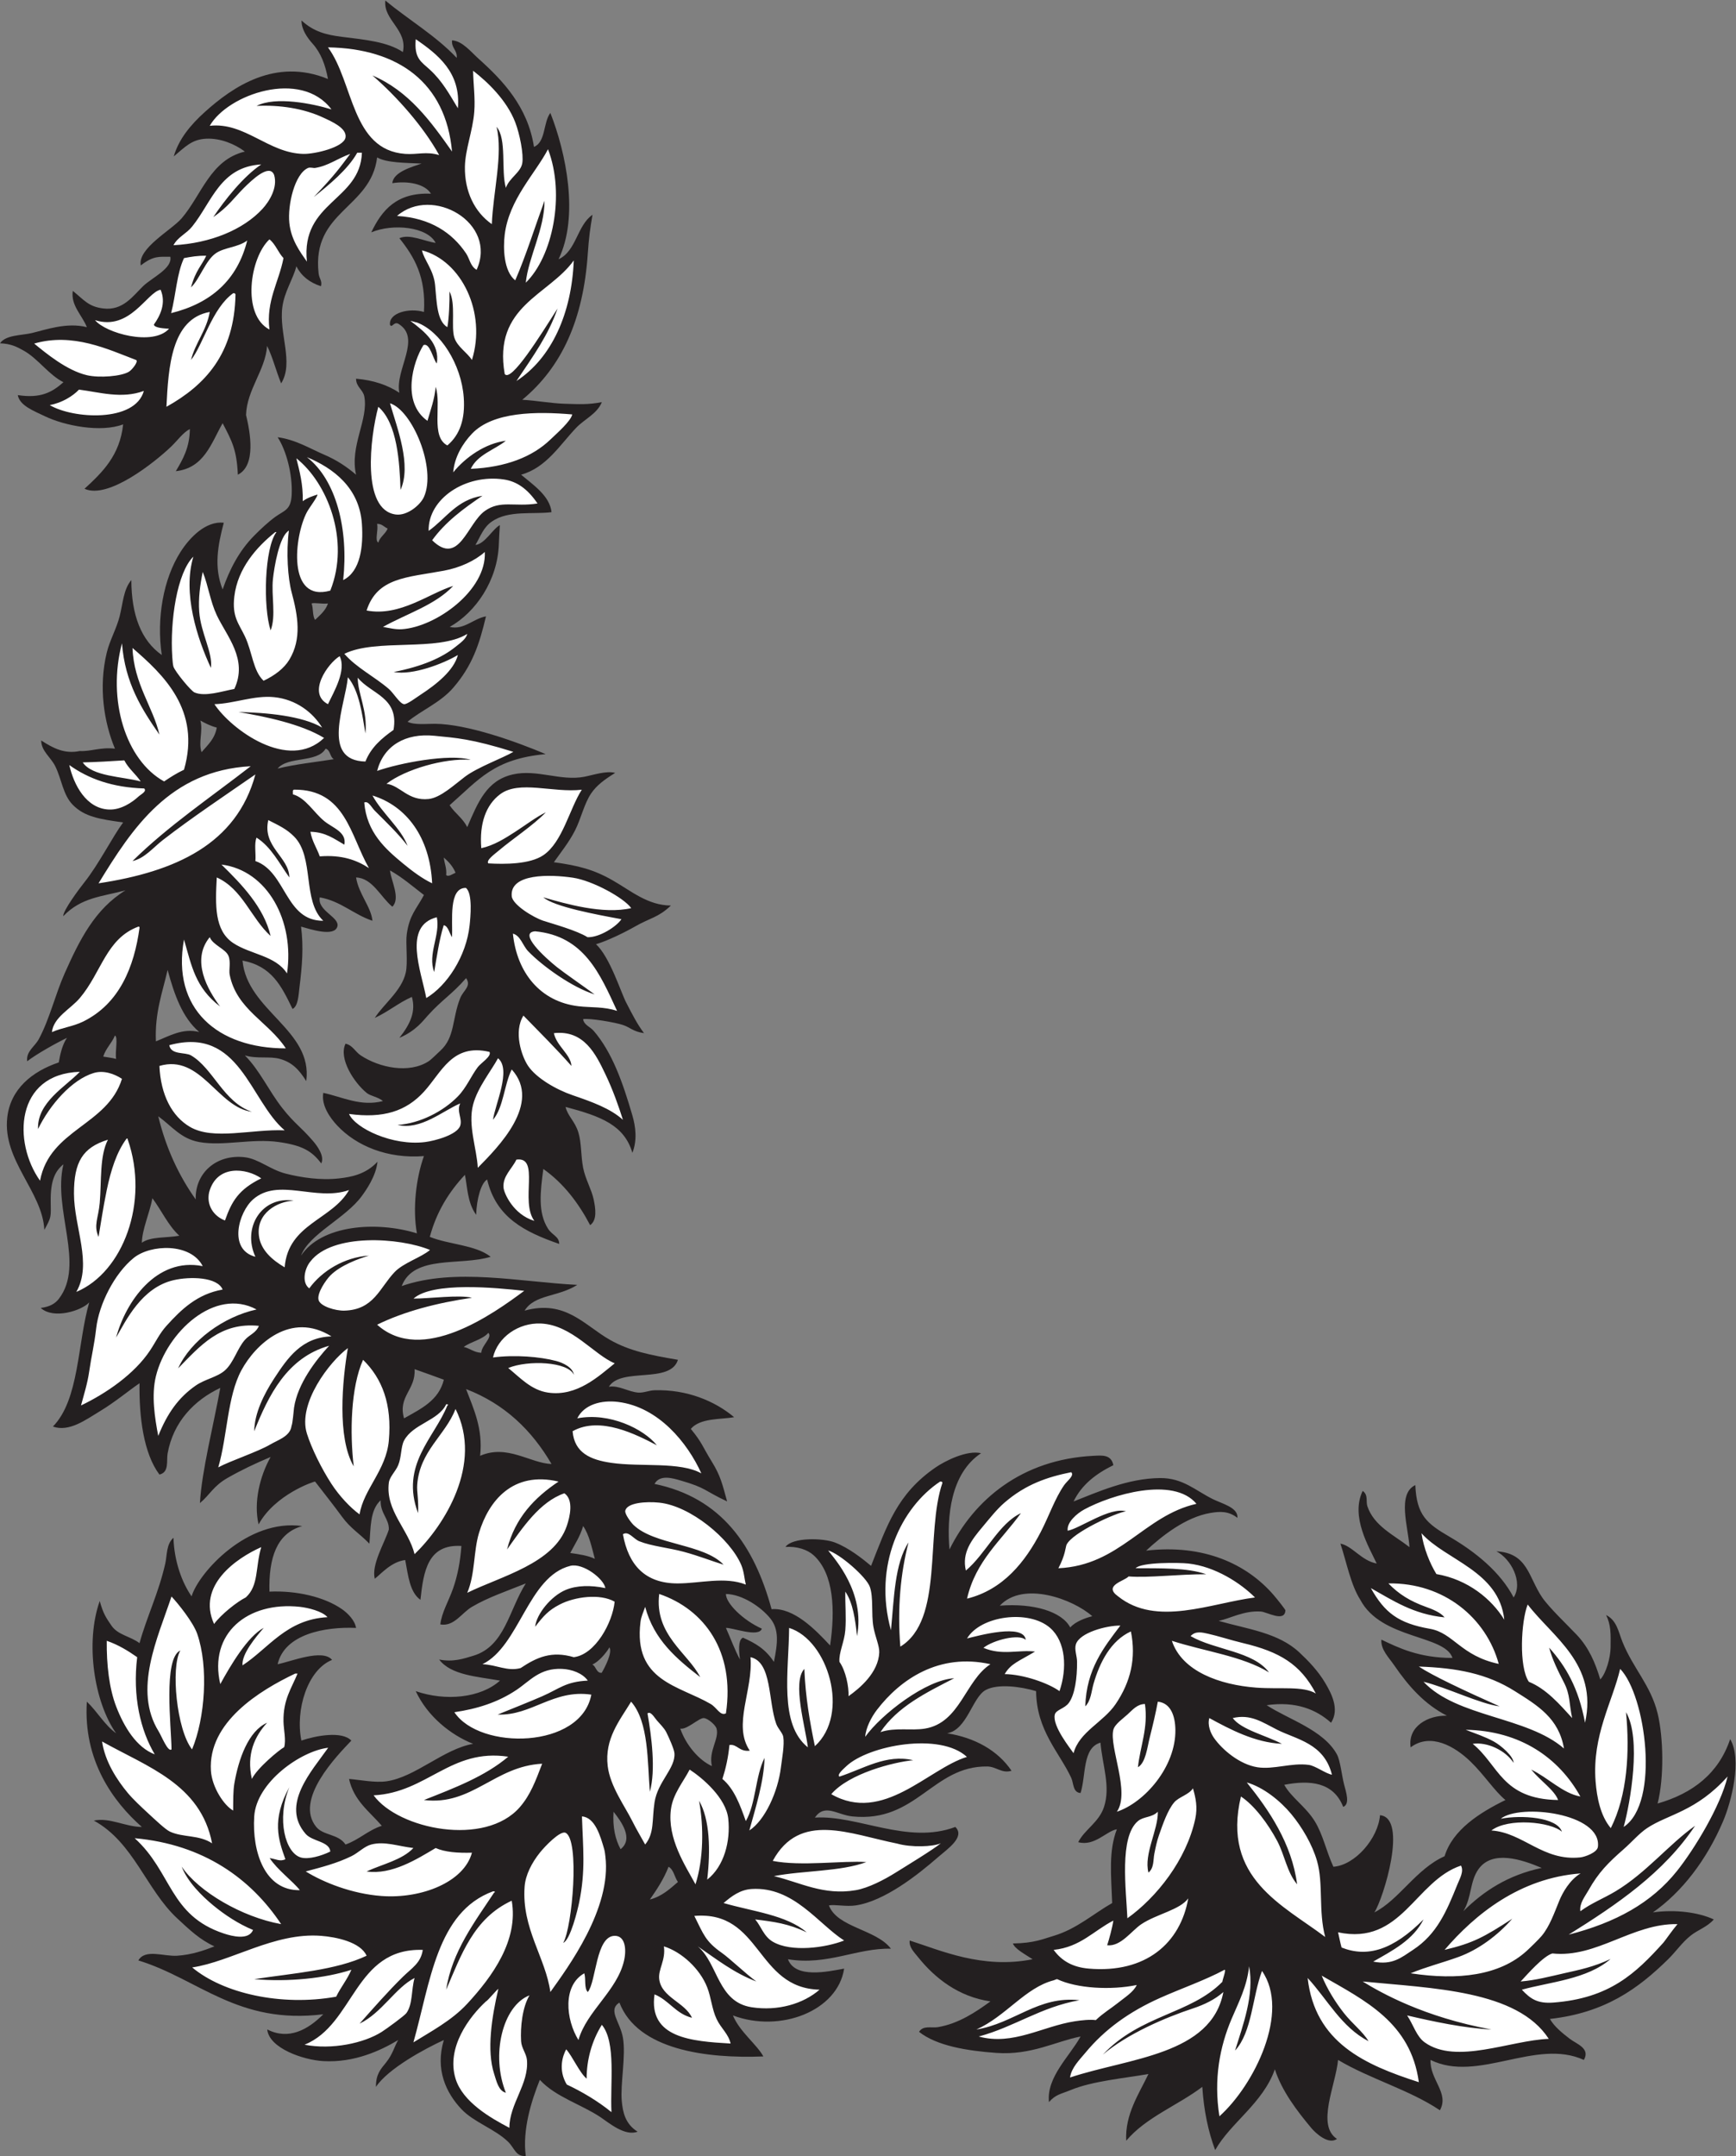
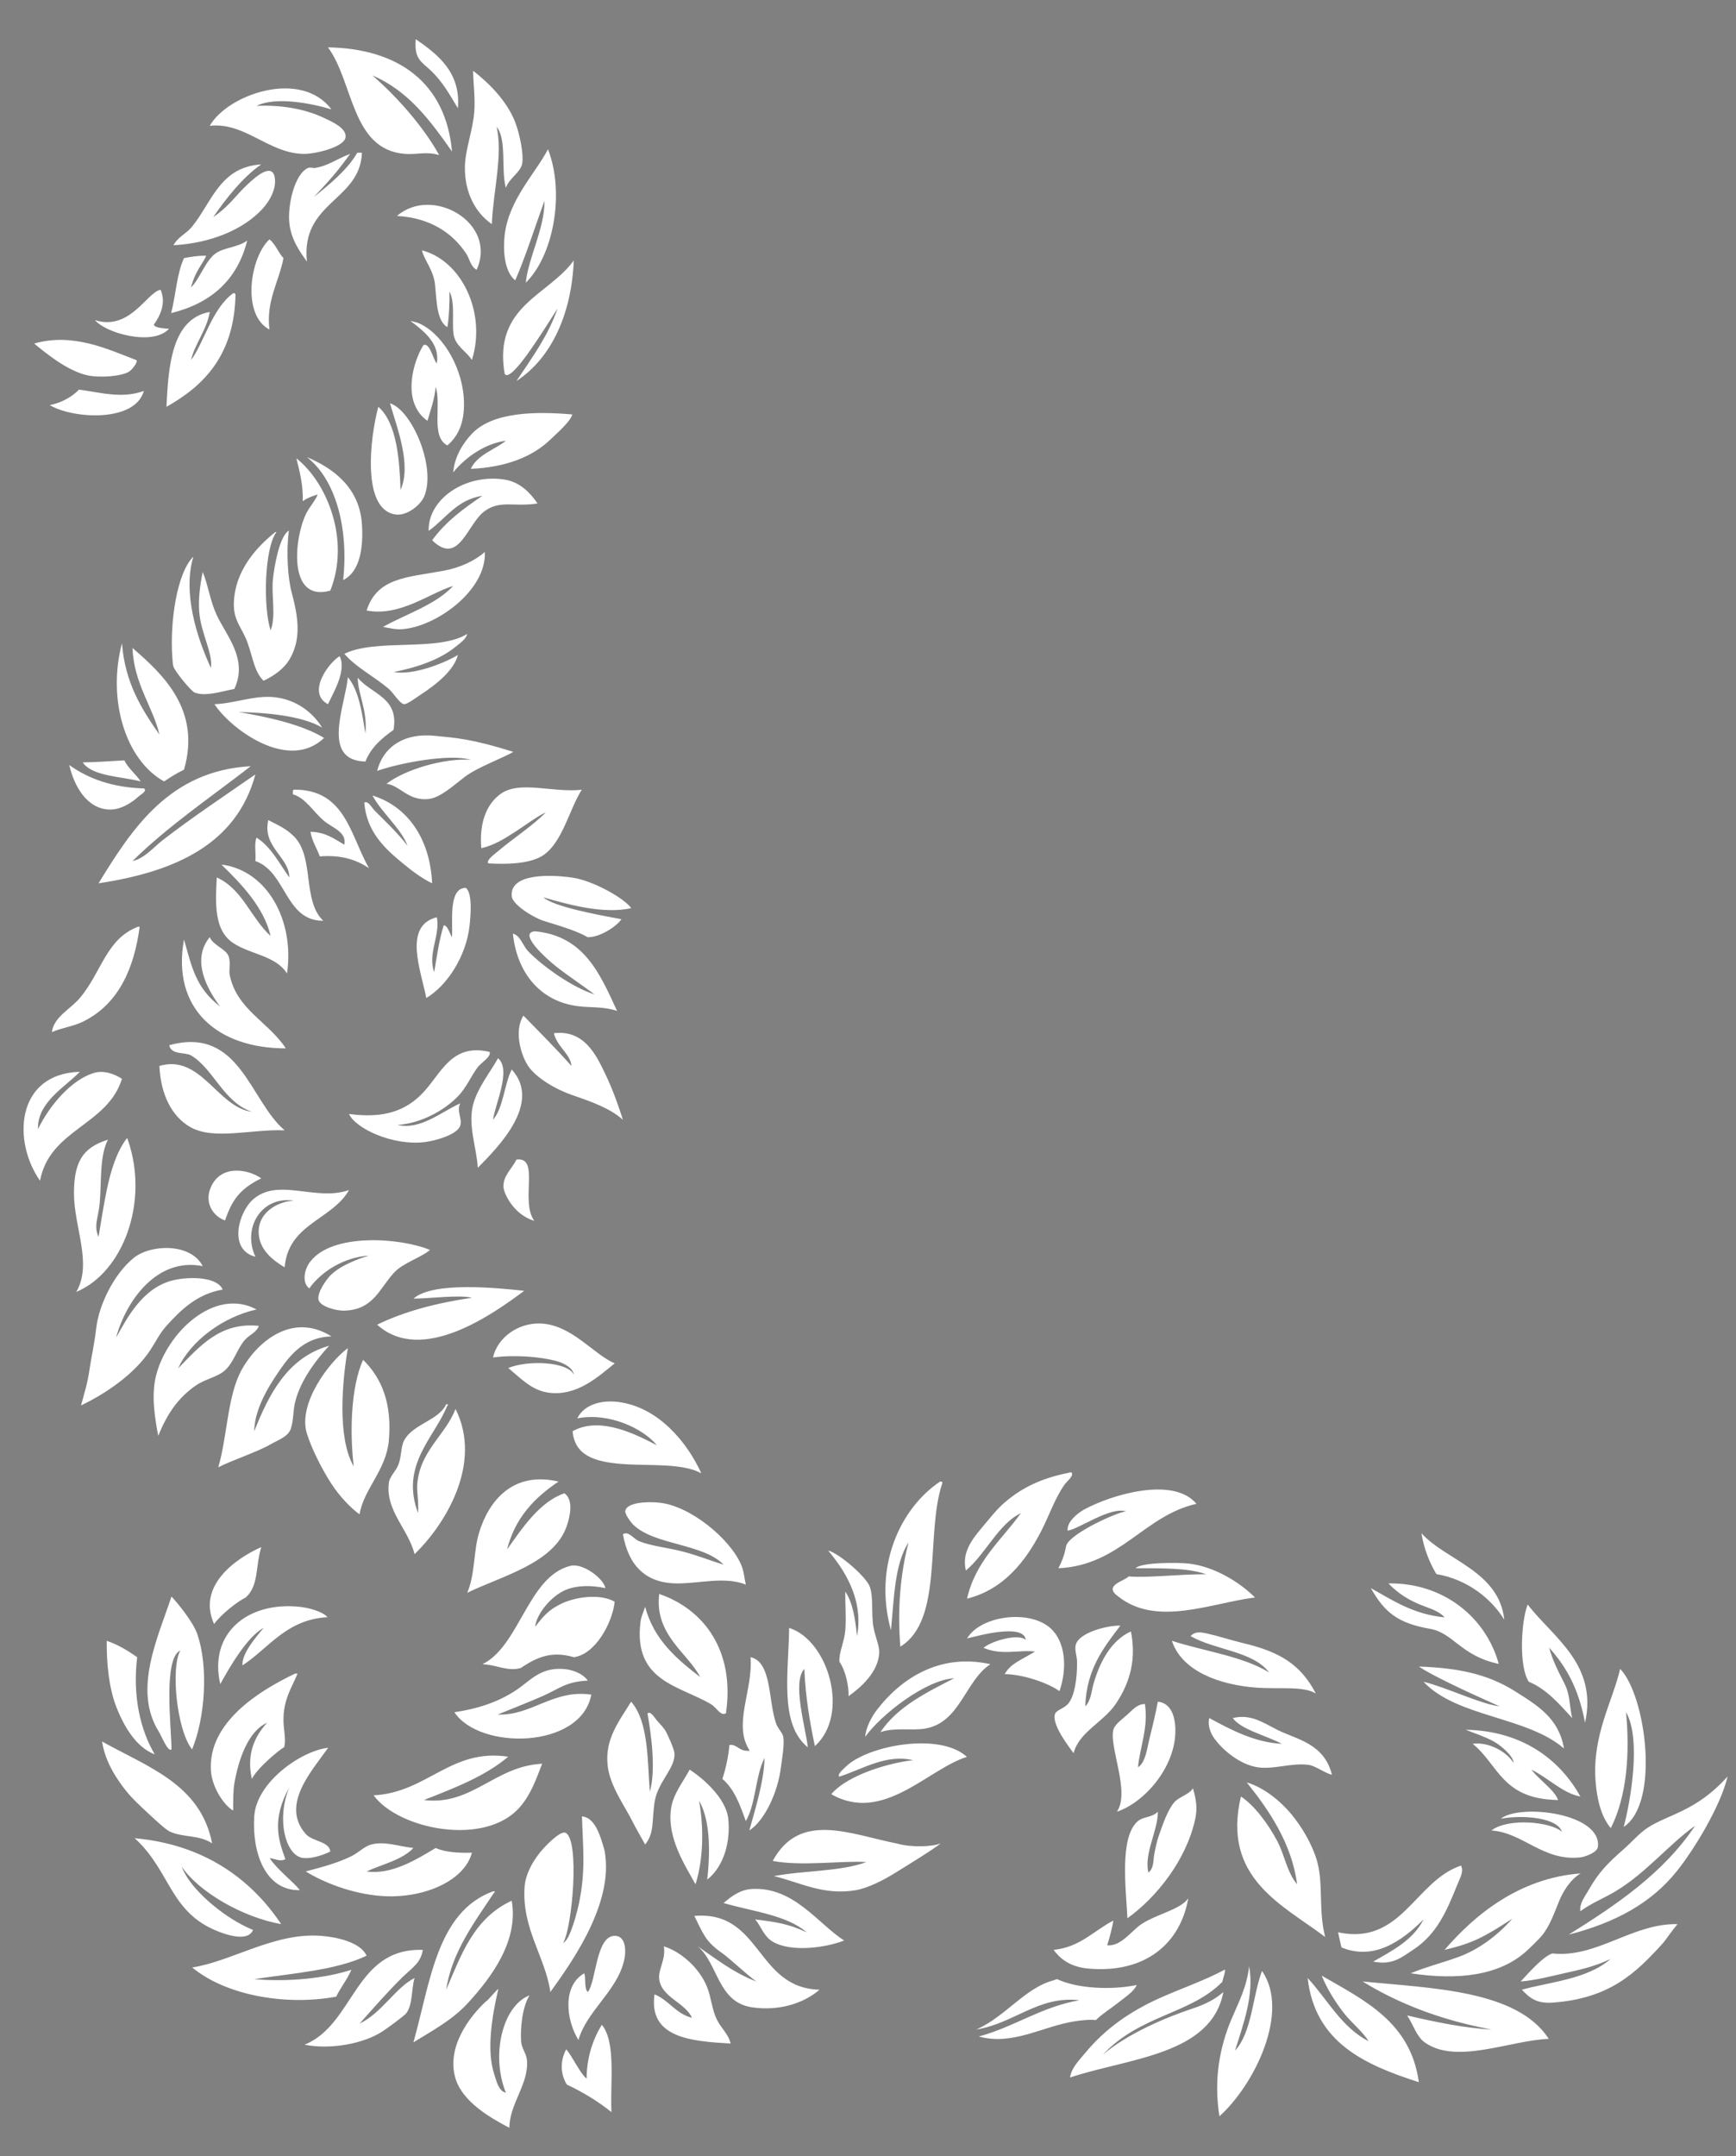
<svg xmlns="http://www.w3.org/2000/svg" viewBox="0 0 711.747 883.707" height="883.707" width="711.747" xml:space="preserve" id="svg2" version="1.1">
  <rect x="0" y="0" width="711.747" height="883.707" fill="#808080" stroke="none" />
  <defs id="defs6" />
  <g transform="matrix(1.333,0,0,-1.333,0,883.707)" id="g10">
    <g transform="scale(0.1)" id="g12">
-       <path id="path14" style="fill:#231f20;fill-opacity:1;fill-rule:evenodd;stroke:none" d="m 1185.13,6627.8 c 72.31,-59.69 155.63,-108.37 219.6,-176.4 2.07,24.87 -16.47,29.13 -14.4,54 31.86,-1.93 57.13,-34.56 82.81,-57.6 73.3,-65.77 150.13,-146.56 169.2,-270 36.59,15 28.07,75.12 50.39,104.4 47.99,-121.42 89.13,-318.31 25.2,-450 55.1,25.31 56.7,104.11 104.41,136.8 -7.19,-41.91 -11.12,-70.12 -14.41,-118.79 -13.74,-203.45 -79.94,-349.32 -201.6,-450 44.06,-2.41 88.07,-11.06 131.58,-12.32 41.23,-1.17 71.39,-3.28 113.22,5.11 -14.85,-36.38 -52.95,-51.69 -79.2,-79.2 -49.88,-52.26 -91.65,-122.44 -169.2,-144 36.45,-30.76 88.5,-65.09 93.6,-115.19 -56.9,-7.41 -132.28,6.77 -183.6,-28.81 -25.9,-17.95 -33.91,-43.69 -50.39,-72 29.2,3.24 52.33,48.51 75.09,61.06 -1.37,-20.36 -2.73,-45.1 -3.1,-57.46 -3.36,-112.58 -71.42,-210.98 -151.19,-255.6 43.97,-10.34 72.7,25.68 111.59,32.4 -20.48,-86.41 -42.05,-151.62 -100.8,-219.59 -39.69,-45.93 -98.16,-69.28 -140.39,-104.4 20.37,-10.82 59.93,-6.08 84.52,-6.33 99.56,-1.01 248.94,-54.61 340.26,-93.24 -159.42,-14.58 -205.43,-78.16 -295.48,-157.15 17.33,-25.88 39.61,-38.77 54.29,-67.29 33.32,77.5 59.86,143.7 140.41,162 73.65,16.75 147.14,-21.27 219.59,-7.2 27.3,5.31 68.39,19.41 94.95,11.79 -33.74,-20.75 -56.73,-38.15 -73.35,-62.19 -22.26,-32.2 -31.42,-78.3 -50.39,-115.2 -18.84,-36.63 -42.77,-65.88 -64.8,-97.2 74.93,-10.34 122.11,-22.24 180.21,-55.4 57.94,-33.04 107.74,-77 179.79,-77.8 -39.54,-37.41 -63.38,-37.51 -109.91,-64.18 -30.62,-17.54 -87.4,-45.35 -120.49,-54.62 43.49,-40.99 76.13,-147.48 92.97,-179.86 20,-38.44 32.46,-63.73 54.62,-93.73 -34.2,5.05 -41.85,17.49 -64.8,25.19 -23.6,7.93 -101.8,21.32 -122.39,18 2.01,-17.86 21.64,-23.52 32.39,-36 57.14,-66.29 89.53,-159.12 118.8,-259.19 10.72,-36.66 15.44,-77.34 0.29,-115.97 -24.98,85.11 -96.34,112.22 -205.49,141.16 6.34,-28.19 29.11,-43.98 39.6,-79.2 9.67,-32.42 7.22,-71.04 14.41,-107.99 6.71,-34.55 26.01,-66.88 32.39,-97.2 5.98,-28.4 11.13,-63.57 -10.8,-79.2 -36.39,69.2 -82.17,129.02 -144,172.79 -9.43,-70.52 -17.13,-134.22 14.4,-183.59 13.12,-20.55 34.51,-23.85 34.34,-46.88 -106.89,37.12 -194.14,81.47 -221.53,198.08 -18.42,-10.29 -32.54,-59.75 -33.79,-108.59 -27.46,37.46 -27.16,88.28 -34.62,122.98 -48.13,-51.46 -86.93,-112.26 -108,-190.8 58.93,-23.86 141.02,-24.59 187.2,-61.2 -93.12,-28.65 -236.42,6.98 -273.6,-90 164.1,57.08 363.72,12.46 540,3.61 -59.46,-37.8 -130.9,-28.9 -161.99,-79.2 126.03,34.55 183.28,-44.96 262.79,-90 60.48,-34.26 124.62,-46.95 208.8,-61.21 -23.36,-75.04 -174.99,-21.81 -212.4,-82.8 30.12,5.07 59.66,-15.52 90,-18 16.5,-1.35 33.4,6.69 50.41,7.2 99.4,3.01 185.41,-32.99 244.79,-82.79 -39.93,-7.45 -104.05,-1.74 -133.2,-36.01 35.51,-43.26 35.54,-53.85 64.32,-100.34 27.43,-44.31 32.69,-69.7 47.34,-122.66 -71.53,33.35 -62.8,41.29 -144.05,64.6 -22.54,6.47 -63.06,19.06 -79.2,-10.8 205.95,-42.44 306.79,-190 360,-385.19 68.06,5.61 134.77,-62.89 180,-111.61 15.85,107.5 12.08,220.08 -50.41,277.2 -19.44,17.79 -51.63,28.21 -86.87,25.84 21.19,29.93 114.93,27.71 151.68,13.76 42.85,-16.26 85.39,-50.07 111.6,-72 48.75,123.32 80.06,221.21 197.99,302.4 29.71,20.45 97.26,54.36 140.27,43.94 -93.51,-62 -105.82,-194.75 -97.07,-295.94 75.67,153.36 222.99,277.09 442.8,288 25.42,1.27 54.7,4.87 61.21,-28.8 -52.31,-25.69 -96.92,-59.09 -122.41,-111.59 71.74,28.01 166.45,71.32 266.41,71.99 69.77,0.48 108.2,-38.12 161.99,-64.8 29.03,-14.39 78.22,-25.73 75.61,-57.59 -27.76,21.62 -54.1,19.93 -82.81,15.13 -76.27,-12.77 -149.07,-70.43 -197.99,-115.93 176.03,20.52 309.18,-40.26 392.4,-136.81 12.77,-14.83 36.11,-44.52 36,-46.8 -1.98,-37.91 -56.51,-4.87 -75.61,-3.6 -51.7,3.46 -94.63,-21.49 -129.59,-28.8 89.61,-25.62 183.4,-36.25 248.4,-97.2 27.73,-26.02 57.22,-56.47 79.2,-93.6 18.38,-31.09 45.25,-80.57 17.99,-122.39 -45.45,40.86 -108.62,66.81 -197.99,53.99 65.6,-43.31 174.61,-75.67 215.99,-151.2 10.57,-19.29 14.85,-64.84 22.23,-93.09 6.09,-23.34 18.57,-60.14 -2.87,-68.39 -30,76.38 -102.01,83.13 -181.35,67.89 21.39,-38.95 65.65,-66.53 93.6,-111.61 25.95,-41.87 35.66,-93.257 57.59,-140.394 67.11,5.008 137.48,87.246 143.38,158.484 86.94,-8.01 10.37,-256.66 -17.38,-298.886 76.29,38.926 128.05,133.547 216,172.805 24.78,81.331 108.02,134.001 187.2,172.791 -32.85,26.61 -66.01,78.37 -108.01,118.8 -47.28,45.56 -121.81,89.47 -183.59,43.2 -9.57,64.94 54.4,99 111.6,97.2 -68.85,35.31 -117.69,90.18 -161.99,154.81 -16.54,24.12 -42.11,48.69 -39.61,79.19 51.99,-24.81 115.98,-56.46 218.69,-56.35 -23.44,71.71 -218.69,56.35 -283.49,178.76 -29.38,46.08 -41.61,113.06 -61.2,172.79 36.55,-6.89 64.73,-52.69 111.61,-61.19 -23.27,49.97 -81.21,143.75 -43.21,223.19 17.8,-11.84 9.63,-32.5 14.4,-46.8 20.33,-60.96 81.46,-88.5 129.61,-125.99 -3.4,60.08 -39.1,163.56 17.99,190.79 3.78,-92.93 35.91,-118.44 104.41,-158.4 80.98,-47.22 156.89,-108.71 197.99,-187.2 30.06,47.55 -8.64,119.23 -53.09,141.91 96.52,-5.23 98.22,-78.52 140.26,-140.94 21.3,-31.63 79.31,-86.59 107.24,-116.16 36.95,-39.15 56.97,-86.17 71.99,-136.81 18.01,18.43 31.33,66.76 31.78,98.33 0.63,43.26 0.98,69.62 -13.77,99.67 33.07,-16.62 37.7,-51.28 50.39,-82.79 32.62,-81 87.01,-133.45 108.01,-219.6 17.91,-73.6 20.29,-197.23 0,-277.21 108.98,31.41 187.83,92.96 223.18,198.01 37.13,-63.1 3.85,-192.13 -21.58,-252.01 -51.07,-120.21 -127.48,-218.87 -216.01,-280.796 67.73,9.785 140.05,0.402 187.2,-21.602 -19.96,-23.308 -48.49,-31.472 -71.99,-50.398 -26.05,-20.988 -44.73,-48.762 -68.4,-72.004 -93.34,-91.602 -194.96,-164.766 -363.61,-183.594 12.87,-22.695 36.62,-42.422 61.21,-61.203 20.68,-15.808 63.79,-29.019 43.18,-64.801 -147.89,67.633 -326.15,-71.679 -471.58,0 -2.85,-60.824 58.42,-101.593 28.79,-154.797 -93.22,62.786 -215.57,96.426 -313.2,154.797 -7.25,-77.441 -67.7,-201.047 -3.36,-242.922 -26.53,-18.781 -65.72,17.676 -79.44,34.121 -41.75,50.039 -89.98,112.187 -111.6,180 C 3884,161.594 3785.08,102.598 3737.54,18.203 c -21.27,56.746 -34.86,121.152 -39.61,194.395 -75.82,-57.371 -173.11,-93.289 -234,-165.594 -4.34,81.25 39.84,144.891 68.39,205.203 -72.18,-13.027 -171.28,-21.34 -238.82,-49.258 -30.96,-12.793 -46.35,-13.32 -67.17,-37.148 -8.2,76.73 63.81,140.722 97.21,201.601 -75.53,-14.5 -151.37,-58.125 -259.2,-50.398 -89.83,6.434 -183.4,21.719 -237.6,64.805 12.67,20.632 38.24,11.199 57.6,14.39 64.64,10.688 118.28,47.524 161.99,79.203 -97.91,14.129 -170.82,71.172 -223.2,136.805 -11.9,14.902 -27.72,30.09 -25.2,50.391 95.21,-30.36 223.53,-88.426 378.01,-57.598 -23.87,15.813 -54.53,31.758 -60.55,48.527 66.41,0.957 93.81,14.2 125.35,23.477 70.24,20.664 123.83,69.07 180,100.801 -3.16,86.465 -11.46,159.351 14.4,226.795 -31.45,-4.776 -68.71,-53.409 -118.81,-39.6 19.1,38.4 63.63,60.79 79.2,108 20.88,63.32 -4.75,128 -10.8,198.01 -56,-16 -43.93,-100.08 -61.19,-154.81 -23.99,1.14 -21.12,30.26 -28.81,46.8 -36.18,77.91 -106.86,145.14 -107.99,266.41 -46.92,13.99 -117.38,23.59 -154.81,3.59 -41.3,-22.07 -57.2,-122.64 -118.8,-133.2 85.07,-13.36 155.95,-52.85 198,-115.2 -29.92,-9.2 -46.64,12.78 -74.49,13.15 -168.18,2.3 -217.52,-173.79 -415.11,-153.55 -46.98,4.82 -84.42,40.86 -115.2,-3.59 131.93,8.09 285.45,-83.95 432.01,-28.8 31.43,-30.775 -24.41,-67.794 -54,-93.607 -62.7,-54.687 -164.14,-134.355 -252.01,-147.598 -30.01,-4.531 -63.52,3.547 -82.8,0 25.29,-68.32 145.22,-73.191 190.8,-133.203 -104.44,2.786 -195.03,-52.422 -316.79,-32.402 22.71,-60.32 122.18,-38.008 172.79,-28.801 -19.71,-130.027 -196.28,-198.687 -342,-143.992 20.68,-50.242 72.6,-88.055 93.6,-126.008 -175.3,-6.98 -386.88,20.024 -442.8,165.61 -36.76,-23.301 2.25,-58.762 10.8,-108.008 9.66,-55.539 -8.3,-142.934 -3.59,-194.395 3.19,-35.011 10.76,-70.859 48.75,-94.601 -39.13,-14.844 -87.55,26.758 -113.55,44.199 -59.59,39.961 -138.49,62.324 -187.21,115.195 -26.35,-65.613 -53.78,-153.594 -43.2,-233.996 -30.78,-2.82 -34.26,23.91 -53.99,43.195 -41.01,40.09 -105.38,59.883 -144.01,100.801 -46.79,49.563 -81.4,121.692 -54,212.403 -58.81,-26.895 -171.58,-87.903 -208.8,-144.004 -0.43,39.718 15.46,55.382 30.78,74.504 21.43,26.738 26.12,50.507 37.62,69.5 -53.5,-32.032 -134.51,-70.243 -230.398,-64.793 -61.012,3.457 -166.613,39.285 -172.402,97.421 65.41,-33.656 124.918,-1.281 172.402,46.571 -263.531,-32.567 -383.043,108.547 -568.801,165.605 21.032,36.282 77.785,11.907 118.801,14.395 44.809,2.726 85.137,16.847 115.199,28.801 -45.715,21.14 -76.328,50.781 -114.093,85.781 -95.731,88.699 -134.317,234.207 -256.821,301.037 48.942,10.26 97.278,-19.45 147.715,-19.61 -89.414,78.6 -180.746,205.62 -169.199,385.19 32.207,-30.19 53.762,-71.03 90,-97.2 -67.453,95.82 -95.793,278.55 -50.399,406.8 10.461,-38.67 20.098,-52.37 36,-75.59 20.114,-29.39 57.496,-32.3 86.399,-54.01 21.93,80.12 58.734,153.94 79.203,244.81 5.809,25.81 2.863,59.68 25.199,79.2 2.235,-72.75 26.235,-137.62 55.727,-180.12 21.523,72.4 172.14,239.99 340.269,216.11 -78.695,-22.1 -103.402,-98.19 -100.797,-201.6 82.668,3.72 168.664,-15.93 223.196,-53.99 17.95,-12.53 39.79,-34.64 43.2,-57.61 -95.06,4.16 -219.903,-18.56 -241.2,-111.59 40.34,7.8 138.394,48.54 167.45,13.26 -74.853,-29.79 -113.72,-152.44 -94.454,-248.01 44.406,15.07 125.184,30.22 153.664,-0.14 -43.89,-46.38 -176.621,-181.31 -107.856,-265.51 21.973,-26.915 68.086,-21.017 89.996,-54.005 41.71,14.695 69.06,43.745 111.6,57.595 -37.76,43.84 -86.08,77.12 -100.79,144.01 32.28,-2.42 79.47,-12.31 115.19,-7.2 88.95,12.7 175.13,99.17 266.4,115.19 -69.99,27.93 -140.54,85.06 -176.4,162.01 91.56,-31.68 199.41,-21.23 259.2,32.4 -71.43,12.57 -151.07,16.93 -187.2,64.79 43.44,-8.55 75.5,2.77 105.15,11.68 96.98,29.18 109.23,139.95 161.25,222.33 -57.74,-23.33 -115.55,-42.54 -165.6,-72 -31.89,-18.79 -55.01,-61.46 -97.2,-54.01 4.17,37.13 25.91,71.88 39.6,111.6 13.49,39.1 21.68,80.79 25.2,129.6 -103.54,6.35 -116.54,-77.86 -125.99,-165.59 -33.01,23.38 -37.79,75 -46.81,122.4 -42.66,-5.36 -73.42,-41.76 -93.6,-57.61 -11.15,43.1 30.18,110.12 43.2,151.2 1.26,33.47 -26.53,49.43 -25.2,90 -33.66,-29.98 -30.38,-88.69 -34.54,-133.29 -32.44,33.14 -57.37,46.18 -84.26,82.89 -27.45,37.48 -55.325,72.38 -82.797,108 -3.281,0.72 -123.406,-39.49 -173.789,-131.7 -15.758,67.33 3.488,147.78 36.992,207.31 -45.926,-19.23 -91.66,-40.93 -133.203,-64.81 -43.32,-24.89 -54.051,-52.01 -84.188,-76.85 5.266,97.8 42.504,242.41 62.59,354.06 -80.074,-37.5 -144.785,-104.88 -162.004,-201.6 -4.047,-22.75 5.66,-57.73 -25.199,-64.81 -48.738,65.15 -62.66,176.53 -61.199,280.8 -33.727,-23.07 -76.012,-58.49 -122.399,-86.4 -42.382,-25.5 -94.171,-64.62 -144,-46.8 81.286,83.11 75.039,253.76 111.598,381.6 -23.34,-25.24 -109.523,-52.92 -149.074,-16.89 27.48,3.49 44.121,13.02 55.472,27.69 82.098,106.12 -19.386,274.15 14.403,414.01 -24.988,-20.14 -40.035,-48.89 -39.203,-113.9 0.64,-50.24 2.476,-47.39 -19.535,-87.76 -5.934,118.02 -129.016,213.51 -114.059,345.65 9.938,87.85 76.824,141.76 158.394,169.21 4.875,28.72 11.708,55.49 25.204,75.59 -35.653,-17.2 -92.985,-49.49 -122.399,-72 -3.461,31.16 23.211,44.54 35.996,68.4 33.532,62.56 50.254,136.51 79.203,201.6 46.192,103.87 93.594,198.23 187.2,255.6 -72.731,-19.6 -135.86,-21.39 -191.426,-79.54 -0.957,17.07 49.18,84.36 65.426,104.74 43.91,55.09 85.972,139.2 118.8,183.6 -73.976,10.26 -118.855,17.62 -154.804,54.01 -30.344,30.71 -33.91,78.24 -53.996,118.8 -13.829,27.92 -43.102,46.5 -43.2,79.2 37.485,-24.34 72.582,-42.17 118.797,-32.4 32.047,-2.13 64.309,12.54 108.004,7.19 -33.789,80.93 -50.844,189.26 -25.199,295.2 9.187,37.99 30.211,74.33 39.598,111.6 10.484,41.62 11.812,83.19 35.996,111.6 0.406,-107.6 30.218,-185.78 93.605,-230.4 -16.59,113.62 5.067,234.3 57.598,316.8 28.555,44.85 77.726,95.74 133.203,90 -18.656,-70.03 -30.813,-136.93 -3.606,-205.2 21.282,61.14 50.274,118.17 97.204,165.6 19.261,19.48 43.453,42.2 64.8,57.61 28.161,20.32 48.192,20.59 50.399,68.4 2.945,63.82 -17.16,136.69 -43.203,176.39 55.351,-7.19 99.582,-35 144.004,-54 36.726,-15.7 67.986,-36.27 97.196,-61.2 -20.2,89.13 39.21,170.08 25.2,241.21 -3.97,20.18 -25.33,29 -25.2,53.99 54.19,-4.61 97.76,-19.84 133.21,-43.2 -14.45,70.66 70.41,168.22 -3.61,212.4 -14.17,6.64 -18.69,-14.44 -25.2,-3.6 -4.58,36.7 58.61,53.14 104.4,39.61 6.64,107.7 -29.47,169.17 -75.59,226.79 31.47,14.18 76.52,-9.33 111.59,-14.4 -25.05,49.23 -130.42,60.64 -198,32.4 32.55,68.26 78.22,123.38 183.6,118.8 -18.83,30.94 -72.81,39.92 -118.8,32.4 2.5,34.71 62.45,50.65 89.98,60.32 -49.31,2.26 -107.94,2.11 -136.78,18.88 -19.3,-157.59 -201.625,-164.07 -179.996,-356.4 1.925,-17.11 11.746,-22.97 7.199,-39.59 -34.66,10.93 -60.043,31.15 -75.602,61.19 -10.23,-39.99 -36.937,-77.8 -43.195,-125.99 -10.598,-81.54 36.176,-170.39 -3.606,-234.01 -15.472,37.33 -25.707,79.89 -43.199,115.2 -5.183,-74.3 -62.383,-134.55 -64.797,-212.39 12.95,-53.31 31.606,-155.25 -25.203,-183.61 -3.39,76.96 -18.367,103.83 -46.801,158.4 -35.253,-61.94 -56.625,-137.77 -144,-147.6 21.489,36.12 42.668,72.54 43.2,129.61 -21.075,-10.72 -37.153,-34.45 -57.598,-54.01 -48.914,-46.8 -193.379,-163.31 -266.398,-129.6 55.093,50.51 108.699,102.5 118.8,198.01 -68.05,-25.9 -179.187,-4.69 -241.199,25.19 -34.14,16.45 -77.199,32.51 -82.805,64.81 70.028,-10.83 105.438,8.49 140.403,39.59 -45.91,23.18 -77.813,72.31 -122.399,97.2 -21.934,12.25 -38.891,21.09 -72.734,22.48 17.914,26.12 65.504,23.92 97.934,31.52 40.086,9.4 107.265,34.03 169.199,18.01 -13.68,35.73 -50.27,67.04 -43.203,111.59 34.847,-28.05 47.886,-48.42 93.605,-53.99 60.36,-7.38 90.703,37.58 122.399,68.4 26.652,25.91 91.121,54.57 83.906,90.47 -32.563,-0.27 -51.399,4.53 -90.828,-26.64 -10.285,52.68 94.406,108.54 125.722,144.96 61.426,71.47 88.129,179.88 194.403,205.21 -30.949,23.32 -75.426,41.65 -118.805,39.59 -44.551,-2.11 -64.559,-24.94 -99.945,-54.48 15.304,52.35 50.301,95.91 96.343,137.28 84.653,76.06 215.973,167.23 378,100.8 -8.09,43.69 -21.726,79.95 -46.796,108.01 -17.024,19.04 -34.993,44.45 -34.528,71.85 37.164,-34.2 75.074,-44.08 124.524,-50.26 70.76,-8.82 140.23,-15.21 187.2,-46.79 15.01,69.14 -60.61,97.62 -54,158.39 z m -25.2,-1609.19 c 15.79,0.18 21.4,-9.81 32.41,-14.41 -6.96,-17.04 -23.32,-24.68 -28.8,-43.2 -11.52,7.6 0.56,35.52 -3.61,57.61 z M 1026.73,4295 c -58.007,-9.18 -118.921,-15.47 -172.8,-28.8 31.074,38.54 122.203,17 147.6,61.2 15.01,-4.19 12.91,-25.49 25.2,-32.4 z m -410.398,118.8 c 15.488,-8.5 31.258,-16.74 50.402,-21.6 -6.05,-34.75 -27.949,-53.65 -46.8,-75.6 -10.481,30.75 5.14,65.32 -3.602,97.2 z m 392.398,360 c -7.59,-22.4 -24.417,-35.58 -39.597,-50.39 -8.488,11.9 -5.067,35.73 -10.797,50.39 7.84,3.38 32.305,-2.2 50.394,0 z M 4741.93,885.801 c -103.02,-21.77 -178.75,-70.86 -241.19,-133.203 26.15,42.461 19.57,91.621 46.8,129.609 42.6,59.445 132.54,29.863 194.39,3.594 z M 3359.53,1659.8 c -19.55,-4.98 -51.33,-15.8 -67.77,-34.63 -25.65,48.83 -112.33,75.23 -216.62,67.04 72.26,76.99 225.52,19.98 284.39,-32.41 z m -1126.8,68.4 c 50.75,-1 108.42,-40.23 136.8,-75.59 27.36,-34.1 22.28,-76.84 10.8,-133.2 -26.87,40.61 -57.32,57.43 -95.03,74.34 -10.59,-3.93 -15.51,-22.7 -9.37,-67.15 -16.45,30.35 -28.7,64.89 -43.2,97.2 19.73,1.28 101.12,-30.54 110.47,-2.35 -59.03,26.45 -111.11,79.07 -110.47,106.75 z m -43.2,-529.2 c -39.14,17.43 -79.63,64.25 -97.19,115.2 19.46,-4.51 57.41,32.8 71.99,32.4 12.17,-0.33 36.47,-20.99 39.6,-32.4 8.75,-31.8 -25.16,-68.09 -14.4,-115.2 z m -133.2,-309.594 c 16.17,-9.035 18.18,-32.226 28.8,-46.797 -25.24,-21.562 -49.23,-44.367 -86.4,-54.004 21.74,31.063 42.8,62.793 57.6,100.801 z m -169.2,169.204 c 23.07,-29.7 62.71,-82.751 21.6,-115.212 -15.92,29.688 -24.81,66.392 -21.6,115.212 z m -12.79,505.22 c 10.16,-15.12 -14.08,-61.85 -23.7,-78.06 -16.34,-1.93 -18.24,21.92 -29.08,25.48 18.79,7.12 43.24,35.71 52.78,52.58 z m -80.8,373.17 c 18.73,-26.85 26.3,-64.89 35.99,-100.8 -20.98,10.22 -48.32,14.08 -75.6,18 13.99,26.82 30.5,51.1 39.61,82.8 z m -360,421.2 c 118.69,-45.7 202.16,-126.63 262.79,-230.4 -65.38,2.22 -136.13,61.71 -219.6,25.2 9.09,83.78 -19.95,143.73 -43.19,205.2 z M 515.531,3647 c 20.481,-75.52 45.282,-146.72 97.203,-190.8 -50.683,12.76 -91.941,-12.31 -133.203,-28.8 -3.746,88.95 20.203,150.2 36,219.6 z M 353.535,3445.41 c 10.293,-5.44 -0.101,-49.47 3.598,-72.01 -12.231,3.37 -26.387,4.81 -39.598,7.21 8.016,25.57 26.199,40.99 36,64.8 z M 468.734,2945 c 28.27,-37.72 48.321,-83.67 82.797,-115.2 -38.449,-7.14 -89.004,-2.19 -115.199,-21.6 0.711,41.31 23.941,91.25 32.402,136.8 z m 806.396,-525.59 c 30.36,-10.45 60.03,-21.58 90,-32.41 -15.88,-64.51 -71.16,-89.64 -122.4,-118.8 -19.45,68.02 36.34,87.19 32.4,151.21 z m 205.2,50.39 c -22.91,1.09 -34.47,13.53 -54,18 22.91,16.69 57.05,22.16 75.6,43.21 14.05,-13.71 -20.93,-38.45 -21.6,-61.21 z m -878.396,471.61 c -51.371,72.22 -91.071,156.13 -115.2,255.59 42.274,-30.63 69.028,-68.8 126,-79.2 73.805,-13.47 162.121,11.82 244.801,0 71.828,-10.26 101.512,-27.23 130.528,-65.74 11.214,22.37 -13.188,54.74 -24.602,68.07 -39.063,45.63 -56.801,53.33 -95.125,102.08 -41.832,53.19 -69.059,115.65 -115.199,161.99 38.379,-11.42 75.57,-1.73 107.996,-10.8 36.816,-10.29 58.512,-32.47 80.816,-68.26 21.074,157.34 -182.461,216.6 -196.015,370.66 89.625,-17.17 118.937,-76.8 153.808,-148.73 17.485,8.31 18.559,44.12 21.231,65.54 8.422,67.47 13.019,124.62 4.961,187.59 29.957,-8.37 101.946,-32.1 111.606,0 8.67,28.86 -62.247,48.42 -54.005,90 65.955,-12.04 103.515,-52.49 161.995,-72 -4.11,42.91 -42.4,82.23 -50.4,133.2 50.89,-1.93 75.88,-60.91 111.6,-90 26.01,25.89 -4.13,79.79 -7.2,111.6 38.44,-21.56 70.32,-49.68 104.4,-75.6 -24.09,-45.08 -44.5,-60.88 -52.89,-120.55 -3.89,-27.61 3.93,-86.91 -2.98,-117.78 -12.66,-56.61 -68.6,-97.16 -95.33,-139.66 42.78,19.95 73.27,46.7 114.07,64.65 12.29,-43.13 -2.98,-81.37 -38.46,-125.86 50.13,21.03 73.45,53.09 86.99,68.12 44.94,49.89 74.46,65.05 118.21,115.48 17.28,-24.89 -8.72,-37.84 -18.01,-61.2 -25.55,-64.28 -15.67,-120.33 -61.2,-161.99 -11.2,-10.27 -27.49,-26.88 -35.99,-32.41 -59.83,-38.84 -151.12,-20.19 -208.81,18 -17.31,11.46 -24.96,31.46 -46.8,36.01 -22.05,-45.85 26.33,-119.57 64.81,-151.21 12.37,-10.17 35.63,-12.44 50.39,-25.2 -69.07,-17.69 -124.35,12.62 -183.598,25.2 -6.789,-38.77 21.408,-77.62 43.208,-100.8 57.82,-61.49 153.34,-102.54 266.39,-93.6 -24.21,-67.13 -35.4,-161.89 -21.59,-237.6 -126.8,39.03 -294.063,25.18 -356.406,-68.39 24.949,66.79 136.816,114.34 187.206,183.6 11.14,15.32 43.66,60.26 47.78,104.99 -36.61,-39.95 -84.02,-47.14 -116.19,-51 -58.46,-7 -119.578,2.72 -165.597,14.41 -48.086,12.2 -83.547,45.34 -125.996,50.4 -87.625,10.43 -153.594,-48.71 -151.203,-129.6 z m 763.196,1051.2 c 14.71,-12.9 27.94,-27.26 36,-46.81 -8.77,-3.28 -21.36,-13.58 -28.79,-7.19 2.05,22.46 -5.64,35.16 -7.21,54 v 0" />
      <path id="path16" style="fill:#ffffff;fill-opacity:1;fill-rule:evenodd;stroke:none" d="m 1278.73,6509.01 c 66.66,-46.3 139.24,-101.3 129.61,-212.41 -26.07,42.85 -47.56,83.29 -86.41,118.8 -27.21,24.89 -48.57,34.76 -43.2,93.61 z M 4363.93,1505 c 117.38,-4.15 209.31,-21.51 295.21,-75.59 70.12,-44.17 135.51,-83.14 151.19,-176.41 -113.57,98.82 -329.16,95.64 -431.99,205.2 71.41,-17.39 174.34,-68.19 233.98,-75.59 -109.78,48.92 -206.93,94.71 -248.39,122.39 z m -759.59,79.2 c 99.62,-32.35 217.05,-46.93 298.79,-97.2 -48.6,65.5 -166.25,68.47 -241.2,111.61 15.53,17.1 36.62,10.98 54.01,7.19 29.06,-6.33 68.47,-19.35 107.99,-28.8 111.71,-26.69 175.99,-64.58 223.2,-154.79 -39.79,23.86 -110.59,12.46 -183.59,18 -111.06,8.42 -228.07,49.54 -259.2,143.99 z m 767.79,330.69 c 74.1,-83.19 238.61,-115.65 254.61,-265.89 -38.73,63.29 -111.53,123.68 -208.81,140.41 -20.02,32.76 -39.18,79.3 -45.8,125.48 z M 832.336,4691 c 17.426,44.96 1.594,106.41 7.195,158.41 3.891,36.11 19.449,131.52 49.008,148.53 -8.711,-66.9 -3.273,-146.05 8.566,-190.3 19.09,-71.35 31.657,-142.29 -7.171,-206.64 -16.465,-27.29 -45.321,-48.71 -79.204,-64.8 -32.937,31.04 -34.222,87.78 -57.593,136.8 -18.805,39.44 -39.832,59.93 -32.407,122.4 10.368,87.18 69.25,152.62 126.004,198.01 0.59,0.46 3.161,-0.59 3.598,0 C 813.293,4944.64 808.723,4763.57 832.336,4691 Z M 1851.13,403.398 c 44.43,-53.718 25,-181.152 29.54,-268.496 -44.3,35.801 -91.89,63.352 -137.53,84.903 -26.79,45.078 -12.75,88.039 -1.74,108.222 19.36,-21.445 40.77,-71.589 62.93,-90.222 -0.17,58.203 16.32,117.136 46.8,165.593 z m -356.4,72.004 c 4.19,0.586 37.16,40.879 37.96,38.075 -19.89,-85.071 -36.53,-188.407 -12.76,-261.27 6.89,-21.102 13.2,-52.527 36,-57.605 -46.7,115.332 -10.35,267.183 72.62,299.39 -21.89,-36.551 -28.36,-97.222 -25.82,-140.996 1.25,-21.414 16.26,-38.191 18,-57.594 6.65,-73.988 -53.99,-134.511 -54,-208.8 -57.41,30.011 -143.71,79.386 -165.6,151.203 -29.32,96.187 42.91,190.789 93.6,237.597 z m 2696.4,61.2 c 214.07,-21.141 475.28,-26.321 572.41,-176.399 -118.4,-4.461 -284.89,-80.211 -381.61,-10.797 -25.29,18.153 -34.29,53.231 -54,82.801 79.86,-18.613 176.52,-39.402 259.2,-43.203 -208.03,38.184 -339.84,113.019 -396,147.598 z m -694.8,-10.801 c -10.1,-21.883 -36.27,-37.684 -61.19,-57.598 -18.87,-15.066 -40.84,-27.723 -64.81,-50.398 -17.13,2.422 -43.61,-0.305 -64.8,-3.606 -99.69,-15.515 -189.83,-75.39 -295.2,-46.797 110.61,29.805 190.26,90.547 309.61,111.602 -126.48,14.402 -200.84,-71.504 -316.81,-90 90.31,40.312 150.48,128.848 237.61,151.199 2.6,0.664 9.61,4.152 10.78,3.598 60.55,-28.75 165.78,-34.426 244.81,-18 z m 568.81,28.801 c 132.42,-76.379 273.81,-143.789 298.79,-327.598 -167.13,53.66 -319.61,121.98 -342,320.398 61,-66.203 103.52,-150.879 187.21,-194.406 -16.89,28.91 -49.84,53.606 -75.6,86.41 -26.29,33.485 -51.55,73.934 -68.4,115.196 z m -298.81,17.996 c 6.13,1.328 -7.09,-32.567 -6.68,-36.961 -98.83,-100.371 -251.27,-100.508 -367.68,-223.957 76.29,64.48 192.37,114.062 277.17,142.121 34.73,11.492 67.74,27.273 93.59,50.398 -36.79,-193.601 -289.47,-202.519 -471.6,-262.793 4.32,30.352 29.44,54.524 46.8,75.598 59.88,72.625 135.8,126.988 230.41,169.195 65.39,29.184 137.21,53.852 197.99,86.399 z m 75.6,10.8 c 16.45,-87.832 -19,-180.847 -43.2,-259.199 52.31,56.906 53.07,165.344 82.79,244.805 87.35,-125.496 -23.45,-350.637 -130.95,-446.887 -18.32,114.653 1.48,214.653 37.36,299.289 22.54,53.137 47.19,99.199 54,161.992 z m -2541.6,50.403 c -5.95,-40.305 -32.62,-54.824 -61.2,-82.793 -45.1,-44.153 -90.77,-96.36 -133.2,-144.004 68.2,32.605 110.3,110.496 169.2,140.398 -10.5,-36.25 -5.15,-80.214 -25.2,-107.996 -5.96,-8.273 -61.05,-48.34 -75.6,-57.597 -54.78,-34.895 -153.78,-55.95 -237.596,-39.602 153.706,62.305 152.876,298.293 363.596,291.594 z m 741.6,10.801 c 55.06,-17.2 111.11,-69.309 133.2,-125.997 12.37,-31.738 14.51,-66.984 28.8,-97.199 13.95,-29.472 36.36,-45.332 43.2,-75.605 -119.74,6.926 -253.37,16.914 -233.99,151.203 44.46,-17.93 65.11,-59.68 115.2,-72.004 -21.5,47.648 -93.8,62.395 -100.8,118.801 -3.77,30.312 20.53,58.289 14.39,100.801 z m -262.8,-288 c -39.14,63.261 -49.03,167.668 18,205.207 5.38,-17.422 -1,-46.606 10.8,-57.61 26.1,31.778 24.33,172.453 82.8,172.805 31.97,0.195 36.65,-40.695 28.8,-75.598 -20.88,-92.968 -115.21,-155.781 -140.4,-244.804 z m -651.59,259.199 c -94.47,-44.735 -224.786,-53.621 -345.606,-72 104.019,-9.211 218.276,2.519 298.796,28.797 -12.89,-30.293 -32.76,-53.633 -46.8,-82.793 -170.231,-30.352 -347.938,10.578 -442.797,90 120.305,17.929 252.504,108.086 396,97.199 47.177,-3.574 121.697,-19.191 140.407,-61.203 z M 5159.53,713 c -16.09,-18.801 -39.08,-52.141 -43.1,-56.594 -85.3,-94.695 -165.53,-171.336 -338.5,-184.597 -49.45,-3.801 -71,11.629 -97.19,39.597 85.47,23.731 201.37,31.907 272.83,94.446 -52.2,-24.778 -96.28,-33.43 -143.24,-44.043 -42.99,-9.731 -87.52,-21.496 -133.2,-25.207 20.88,22.375 68.87,77.539 97.42,86.261 136.7,-14.707 246.02,92.95 384.98,90.137 z M 2520.73,511.406 c -50.65,-43.957 -128.85,-66.336 -208.8,-54.004 -104.66,16.153 -102.38,132.414 -165.6,187.2 56.94,-39.067 110.47,-81.536 180,-108 -32.6,23.496 -81.38,70.546 -106.35,88.105 -50.46,35.461 -55.95,56.613 -84.45,113.496 207.19,17.473 188.35,-221.961 385.2,-226.797 z m 1134,280.801 c -24.05,-137.656 -130.51,-231.047 -306,-216.008 -48.61,4.172 -83.01,23.137 -107.99,57.602 82.54,8.648 123.21,59.187 183.6,90 -3.07,-20.938 -13.01,-57.805 -19.01,-75.821 42.15,-4.66 74.79,44.727 105.41,65.02 46.96,31.141 118.73,43.895 143.99,79.207 z m -2138.4,21.594 c 6.44,1.015 7.39,-3.399 3.6,-3.594 -58.27,-88.156 -130.07,-181.894 -147.59,-298.801 46.11,106.25 84.05,219.367 201.59,273.594 21.3,-121.562 -59.31,-232.957 -136.8,-316.797 -48.09,-52.051 -113.38,-86.172 -165.6,-118.797 52.15,184.246 71.83,400.977 244.8,464.395 z m 1080,-151.203 c -56.74,-22.285 -162.86,-37.012 -219.6,-3.594 -28.43,16.75 -36.27,48.644 -54,68.398 58.88,-7.129 101.48,-12.644 158.4,-39.597 -61.86,53.34 -166.29,64.101 -255.6,90 24.5,21.004 50.7,40.965 86.4,43.203 129.16,8.074 204.92,-107.793 284.4,-158.41 z m 2265.12,206.308 c -33.81,-20.117 -55.63,-59.707 -65.51,-83.906 -15.59,-38.105 -29.69,-78.777 -54.01,-107.996 -8.88,-10.684 -35.97,-37.004 -46.79,-46.801 -83.25,-75.293 -209.5,-90.691 -356.41,-68.394 48.32,20.027 97.44,32.144 147.6,50.398 61.23,22.266 120.78,66.582 164.9,117.297 -86.76,-56.231 -119.75,-74.688 -208.1,-95.703 93.02,108.582 230.82,221.004 418.32,235.105 z M 4493.54,893 c 9.66,-17.512 -3.66,-39.883 -10.81,-57.598 -33.35,-82.578 -62.89,-153.195 -136.79,-201.601 -35.45,-23.215 -63.21,-47.949 -122.4,-35.996 60.39,34.402 123.1,66.504 154.8,129.597 -93.3,-93.742 -172.27,-117.91 -252.01,-86.394 -4.28,14.91 -7.07,31.316 -10.8,46.797 195.25,-41.407 236.4,157.695 378.01,205.195 z m -3222.01,54.004 c -35.04,-36.965 -94.65,-49.348 -143.99,-72.004 77.65,-11.406 155.75,38.469 212.39,72.004 29.19,-12.824 68.38,-15.617 111.6,-14.395 -24.03,-89.843 -154.03,-142.035 -277.2,-133.203 -92.37,6.621 -180.135,42.266 -233.998,75.594 49.254,13.156 95.488,24.895 140.398,46.809 21.52,10.496 39.66,30.39 61.2,35.996 41.44,10.781 81.29,-5.129 129.6,-10.801 z M 414.254,977.168 C 626.855,958.164 772.156,852.031 864.73,713 744.543,734.445 610.547,812.891 558.734,889.883 c 17.684,-46.238 61.793,-90.137 97.2,-119.278 35.644,-29.355 77.562,-57 122.402,-75.605 -13.488,-32.148 -63.828,-19.492 -90,-10.801 C 520.348,740 529.516,872.793 414.254,977.168 Z M 2759.57,960.605 c 42.73,-12.253 110.33,-10.105 134.26,1.133 -21.62,-18.425 -110.43,-72.383 -139.1,-90.332 -34.2,-21.426 -83.41,-47.246 -122.4,-54.004 -99.73,-17.285 -173.12,24.641 -252,43.203 91.64,17.559 204.74,13.665 284.4,43.196 -72.81,5.078 -200.37,-13.828 -288,3.601 83.06,153.078 236.04,82.598 382.84,53.203 z m -969.64,83.595 c 40.78,-3.04 56.93,-61.493 68.41,-100.802 1.97,-6.777 2.95,-16.394 3.59,-21.589 20.08,-160.879 -116.35,-343.391 -169.2,-417.61 -14.35,105.168 -88.66,195.723 -79.19,324.004 2.69,36.543 22.42,73.82 46.79,104.406 16.37,20.528 63.15,68.841 79.2,61.192 44.03,-20.938 20.88,-289.903 -7.19,-338.399 22.19,9.215 44.52,102.274 49.04,124.414 20.19,98.731 11.68,166.954 8.55,264.384 z m 2797.2,-43.19 c 52.42,39.69 182.36,26.58 216.85,-3.862 -14.55,44.862 -125.27,52.142 -188.04,39.852 58.4,47.35 311.09,17.45 298.79,-86.395 -2.07,-17.539 -40.08,-30.906 -53.99,-32.402 -115.23,-12.41 -175.51,76.121 -273.61,82.807 z m -917.99,129.6 c 8.69,-29.54 14.73,-58.47 7.19,-93.61 -27.01,-126.16 -119.03,-241.902 -208.79,-305.992 -3.97,88.347 -25.63,250.047 32.4,298.792 17.68,14.86 42.72,10.14 61.19,28.81 1.49,-55.17 -43.73,-130.278 -28.81,-187.204 17.52,14.25 14.42,39.25 18.01,57.598 3.85,19.621 7.95,39.199 14.4,57.598 11.19,31.918 26.56,77.198 46.79,100.798 14.65,17.08 45.1,23.26 57.62,43.21 z M 4824.73,680.605 c 148.57,92.637 292.3,190.098 388.81,334.795 -80.26,-56.845 -150.47,-145.076 -244.81,-201.599 -36.23,-21.711 -74.32,-36.211 -107.99,-61.203 -3.83,23.906 15.16,46.875 25.2,64.804 30.23,54.075 60.31,84.297 107.99,125.996 24.49,21.426 47.63,48.575 72.01,64.802 64.27,42.82 150.6,50.43 247.63,158.75 -21.58,-91.04 -101.87,-223.012 -155.41,-290.192 -78.75,-98.809 -188.61,-158.895 -333.43,-196.153 z m -990,468.005 c 51.27,-14.69 103.26,-56.72 136.79,-97.2 33.68,-40.63 64.87,-94.183 79.22,-144.008 20.18,-70.066 3.85,-154.101 25.2,-234.004 -128.79,97.571 -319.24,180.391 -259.2,432.002 41.78,-27.56 83.83,-84.44 111.6,-136.795 23.07,-43.488 29.88,-96.105 61.19,-133.203 -16.27,125.34 -86.37,228.038 -154.8,313.208 z M 2175.13,849.805 c 10.41,89.414 8.4,185.655 -25.09,242.555 15,-80.27 13.77,-179.751 -10.91,-256.958 -31.13,57.235 -87.22,140.653 -75.59,230.398 6.19,47.89 37.91,84.18 57.59,122.4 38.82,-25.2 111.96,-86.79 118.8,-151.2 7.26,-68.27 -12.23,-145.836 -64.8,-187.195 z M 1563.14,1227.8 c -70.71,-60.09 -165.34,-96.27 -259.21,-133.2 148.07,-18.16 217.2,104.19 363.61,111.6 -20.22,-52.85 -35.96,-95.7 -68.41,-133.2 -106.59,-123.176 -373.39,-68.75 -450,36 165.5,8.61 236.78,145.45 414.01,118.8 z m -553.7,27.56 c -50.752,-72.03 -147.35,-175.82 -69.108,-265.153 20.481,-23.391 73.088,-22.57 75.598,-54.008 -27.723,-13.504 -66.614,-24.871 -90.192,-18.386 -47.734,13.125 -76.121,117.367 -35.804,216.387 -54.93,-100.68 -33.825,-161.485 -12.161,-221.583 -16.273,-8.359 -29.785,0.918 -48.293,3.352 22.645,-35.129 71.922,-71.692 92.856,-98.567 -107.16,-2.16 -147.371,116.555 -140.402,226.798 6.64,105.05 143.089,201.1 227.506,211.16 z m 1964.51,-28.18 c -119.11,-36.38 -257.6,-206.28 -417.22,-114.57 54.85,63.94 192.41,98.75 252,104.39 -83.38,19.52 -151.68,-25.93 -226.8,-50.4 -8.95,5.24 11.45,22.9 21.61,32.4 68.12,63.73 287.79,104.88 370.41,28.18 z M 313.93,1274.6 c 139.015,-78.18 303.32,-131.07 338.406,-313.194 -40.148,26.809 -89.16,17.324 -129.602,35.996 -13.832,6.388 -45.222,36.208 -68.402,57.598 -20.809,19.21 -45.621,42.46 -61.195,61.2 -33.172,39.91 -70.047,95.93 -79.207,158.4 z m 4194,36.01 c 168.81,-2.8 287.27,-87.14 352.81,-205.21 -54.06,9.56 -99.96,58.44 -151.21,82.8 30.33,-36.7 71.35,-62.87 82.79,-93.6 -173.32,2.63 -182.5,107.89 -262.79,172.8 45.02,6.6 101.45,-20.47 125.74,-58.44 -0.13,20.43 -38.65,53.42 -60.93,65.64 -26.9,14.76 -58.75,25.28 -86.41,36.01 z m -411.27,-138.17 c -19.43,3.44 -50.53,27.28 -71.13,30.17 -52.78,7.4 -108.46,-15.18 -158.4,-7.21 -54.02,8.63 -107.33,53.21 -133.2,90 -10.2,14.51 -20.73,39.14 -14.4,61.2 63.67,-34.72 140.51,-75.49 223.2,-79.2 -48.65,25.78 -124.7,43.28 -151.21,79.2 55.43,13.22 91.1,-13.01 136.82,-35.99 59.77,-30.05 144.12,-41.46 168.32,-138.17 z M 3561.13,1397 c 39.73,-3.99 53.4,-43.96 54.01,-86.39 1.62,-113.82 -94.89,-223.89 -180,-252 41.89,60 -24.2,198.58 -10.8,252 4.27,17.02 30.25,34.89 43.2,46.79 16.37,15.05 30.62,32.31 53.98,32.4 10.45,-73.03 -14.37,-128.54 -21.58,-194.4 23.71,13.51 28.65,60.61 36,90 9.43,37.78 18.71,76.15 25.19,111.6 z m -1620,0 c 54.88,-62.51 49.94,-185.38 57.6,-277.2 18.85,67.91 4.98,171.35 -7.2,241.21 10.05,7.56 20.64,-12.12 28.8,-21.6 9.14,-10.62 22.53,-23.56 28.8,-36.01 7.94,-15.73 24.16,-51.81 25.2,-64.79 3.74,-46.61 -51.54,-87.15 -61.19,-151.21 -8.38,-55.51 -0.04,-94.326 -28.81,-129.595 -12.2,22.234 -26.58,45.875 -39.6,71.995 -23,46.16 -68.05,106.72 -75.6,169.2 -10.15,84 37.11,140.53 72,198 z m -1025.997,86.4 c -18.184,-44.75 -44.613,-80.18 -43.199,-147.6 0.511,-24.44 8.32,-56.71 2.164,-78.6 -15.211,-8.18 -83.414,-64.57 -99.368,-97.79 -17.445,76.25 9.098,131.75 46.801,172.8 -57.394,-25.35 -87.824,-111.16 -100.801,-187.21 -3.695,-21.67 -3.472,-52.55 -3.597,-82.79 -28.278,15.77 -65.156,71.77 -68.399,122.39 -9.574,149.36 150.598,247.27 259.2,298.8 2.398,0 4.8,0 7.199,0 z m 4067.997,14.4 c 78.65,-80.61 123.78,-411.51 10.8,-485.99 20.66,75.44 55.11,271.84 7.2,352.79 11.86,-121.1 4.18,-255.84 -46.79,-356.4 -31.51,37.08 -42.91,93.53 -46.8,144.01 -10.86,140.84 51.97,244.68 75.59,345.59 z m -3175.2,-35.99 c -68.57,-3.29 -87.52,-25.13 -140.06,-48.05 -36.64,-15.99 -89.19,-36.96 -137.14,-56.36 104.31,-4.3 170.69,78.47 288,61.21 -31.46,-167.32 -343.3,-171.82 -421.19,-54.01 69.84,10.12 133.75,30.31 190.8,68.4 41.86,27.96 71.75,67.91 140.39,64.8 30.14,-1.35 62.63,-13.04 79.2,-35.99 z m 1238.4,50.4 c -77.72,-49.99 -93.01,-180.22 -201.6,-198.01 -42.91,-7.02 -90.41,4.53 -136.8,-10.8 52.52,78.3 140.35,121.25 226.8,165.6 -86.59,-4.52 -224.34,-111.19 -273.59,-180 1.92,28.02 18.93,60.51 35.99,82.81 71.78,93.8 191.09,175.9 349.2,140.4 z m -737.99,21.59 c 66.67,-14.29 54.03,-136.37 79.2,-205.19 5.29,-14.5 19.74,-28.19 21.59,-39.61 4.13,-25.37 -4.18,-68.58 -7.2,-93.6 -9.21,-76.38 -49.79,-163.92 -97.2,-194.39 18.82,68.85 44.92,149.37 46.8,223.19 -28.32,-55.67 -26.67,-141.32 -57.6,-194.4 -17.74,49.47 -35.5,98.9 -72,129.61 10.24,31.75 17.95,66.04 21.61,104.39 23.96,3.67 29.69,-21.64 62.57,-17.49 -53.57,79.42 10.67,185.74 2.23,287.49 z m -1980.004,50.4 c 35.68,-12.31 65.34,-30.65 93.598,-50.4 -14.707,-120.96 10.312,-225.11 54,-298.8 -56.364,21.37 -94.543,84.41 -118.801,147.61 -21.426,55.8 -29.551,128.48 -28.797,201.59 z m 2098.794,39.6 c 119.58,-37.21 188.71,-264.45 79.2,-363.59 -15.53,74.46 -28.96,151.03 -32.4,237.59 -38.3,-41.01 3.84,-180.11 10.8,-241.2 -89.35,71.82 -58.67,233.6 -57.6,367.2 z m 1018.81,7.21 c -51.19,-67.62 -104.16,-133.45 -108.01,-248.4 17.66,17.62 18.73,45.77 25.2,68.4 19.19,67.17 53.39,133.77 115.21,161.99 16.56,-82.59 -0.66,-154.89 -46.82,-223.2 -37.87,-56.17 -112.03,-85.12 -129.59,-151.19 -8.84,13.25 -66.27,83.91 -57.59,118.79 3.71,14.96 29.98,17.84 43.2,36 18.4,25.31 25.53,76.28 25.19,126.01 -0.11,18.52 -8.78,37.61 -3.59,53.99 11.41,36.05 94.36,58 136.8,57.61 z m -187.21,-201.6 c -34.18,24.61 -110.57,51.68 -168.65,52.38 19.18,32.42 42.5,38.87 93.46,69.28 -50.45,6.23 -101.39,-12.91 -158.81,11.54 31.07,24.3 110.15,43.91 130.37,24.32 -6.56,52.09 -147.09,12.52 -180.76,4.48 41.68,70.09 190.23,89.79 255.6,32.39 48.32,-42.44 52.66,-124.6 28.79,-194.39 z m -2251.5,227.41 c -126.3,-6.9 -180.761,-95.56 -261.296,-148.21 -3.368,34.81 41.093,87.26 65.281,115.42 -49.512,-26.1 -102.652,-116.45 -133.68,-173.02 -36.359,155.27 83.356,254.99 244.801,237.6 24.867,-2.69 68.949,-13.3 84.894,-31.79 z m 3691.5,38.98 c 75.78,-99.34 216.66,-183.35 176.41,-363.59 -20.26,108.09 -59.55,174.04 -110.3,230.82 9.26,-35.55 27.54,-72.69 45.36,-106.92 19.74,-37.95 15.76,-65.66 25.33,-109.51 -38.26,41.93 -79.2,89.58 -133.21,111.6 -31.28,45.78 -24.04,185.88 -3.59,237.6 z m -4171.218,24.56 c 19.945,-21.13 66.597,-78.94 78.996,-114.57 35.406,-101.53 24.238,-259.63 -15.793,-355.51 -47.43,59.82 -66.004,251.9 -36.11,304.13 -53.242,-24.59 -27.617,-234.98 -27.046,-304.27 -11.164,-9.15 -30.414,40.71 -39.551,55.45 -79.16,127.64 -3.363,286.43 39.504,414.77 z m 1500.028,7.84 c 138.87,-47.35 233.56,-176.52 205.19,-367.19 -17.5,-8.63 -27.89,17.72 -46.8,28.79 -97.45,57.07 -238.35,69.87 -216,252.01 2.13,17.34 7.89,27.44 14.4,46.8 26.92,-101.48 96.85,-159.96 169.21,-216 -36.98,73.46 -141.41,129.73 -126,255.59 z m 2242.79,32.41 c 170.76,2.76 300.78,-106.1 339.4,-247.49 -116.78,24.65 -139.18,95.27 -211.49,107.9 -97.61,17.05 -139.55,49.72 -181.91,125.18 67.71,-37.9 130.68,-80.52 226.8,-90 -12.6,15.65 -38.68,25.59 -57.6,32.41 -48.24,17.36 -82.95,38.77 -115.2,72 z m -2408.4,-14.41 c -44.74,9.48 -88.57,8.6 -122.4,-5.72 -44.31,-18.76 -89.27,-73.4 -93.6,-113.08 26.34,33.86 40.69,50.27 75.6,68.4 45.91,23.86 123.83,34.45 168.95,8.67 -6.36,-64.37 -59.54,-162.68 -125.75,-170.67 -67.79,20 -113.08,0.25 -163.47,-33.5 -41.55,-10.99 -73.38,10.16 -117.33,11.91 114.3,56.27 139.91,269.47 270,302.39 39.22,9.93 103.6,-40.03 108,-68.4 z m 1998.01,-28.8 c -135.84,-17.24 -302.99,-91.2 -421.21,3.61 -47.11,33.62 21.06,47.19 32.4,61.05 62.97,-4.79 151.14,6.9 238.67,6.8 -58.63,20.55 -140.44,17.95 -217.07,18.54 18.15,18.98 133.91,17.44 162,14.41 83.22,-9.04 161.97,-60.94 205.21,-104.41 z m -1312.76,144.49 c 35.15,-9.7 117.5,-81.06 128.35,-112.09 11.4,-32.6 3.84,-82.09 10.8,-122.4 5.21,-30.1 18.88,-58.7 18.01,-79.2 -2.7,-62.13 -60.18,-110.07 -94.48,-134.3 1.27,28.55 -8.43,78.14 -27.93,105.51 -2.51,27.63 15.3,62.14 18,97.19 3.12,40.52 -0.73,79 0,118.8 23.3,-34.29 30.57,-84.63 36,-136.79 25.71,133.93 -68.73,237.17 -88.75,263.28 z m -1743.645,10.32 c -18.558,-62 -7.172,-117.9 -47.422,-154.56 -27.011,-13.33 -76.41,-52.6 -97.683,-81.79 -53.473,118 68.25,202.28 145.105,236.35 z M 2293.93,1757 c -63.99,25.4 -139.91,3.88 -208.8,3.61 -101.19,-0.41 -152.28,56.78 -169.2,151.2 17.1,11.45 32.62,-14.49 50.4,-21.6 38.04,-15.25 90.35,-19.82 136.81,-32.41 46.11,-12.5 86.66,-28.6 122.39,-39.6 -61.17,64.76 -212.58,59.92 -277.19,122.41 -7.31,7.06 -27.09,33.15 -25.2,43.19 4.71,25.16 63.89,29.36 104.4,25.2 96.1,-9.84 217.55,-111 251.99,-190.8 8.93,-20.68 9.82,-42.4 14.4,-61.2 z m 1386.01,248.4 c -161.58,-36.42 -235.21,-189.56 -424.67,-198.11 21.57,40.54 22.09,65.7 25.06,72.12 17.42,37.67 153.73,99.29 182.95,102.89 -49.49,14.41 -140.88,-52.2 -179.35,-59.69 -3.66,25.92 28.67,53.29 50.89,65.4 82.86,45.13 273.97,102.97 345.12,17.39 z m -788.42,68.4 c 4.2,0.59 6.41,-0.79 7.21,-3.59 -53.61,-156.27 5.08,-421.66 -129.59,-504.01 -9.53,119.2 0.78,226.1 25.2,320.4 -42.8,-65.21 -44.42,-171.59 -54.01,-270 -55.27,199.22 31.17,377.4 151.19,457.2 z m -1173.59,0 c -73.36,-49.02 -133.68,-111.11 -158.4,-208.8 47.42,66.58 100.49,146.71 176.4,172.8 29.03,-20.33 17.3,-71.32 7.21,-100.8 -39.44,-115.2 -201.38,-154.02 -306.01,-205.19 24.55,57.87 18.84,126.33 36.01,183.59 29.75,99.3 104.28,191.4 244.79,158.4 z m 1576.8,28.81 c 10.7,-10.31 -12.43,-26.46 -21.6,-39.61 -28.54,-40.95 -46.74,-95.32 -72,-144 -47.61,-91.78 -115.45,-177.57 -226.79,-205.2 26.42,116.38 105.87,179.72 165.6,262.8 -68.55,-32.31 -107.81,-124.94 -169.2,-176.39 -13.14,55.23 18.15,94.76 50.39,133.19 23.3,27.78 44.32,54.8 68.4,75.6 65.06,56.23 131.31,78.73 205.2,93.61 z m -1922.39,208.8 c 6.43,1.01 7.38,-3.41 3.59,-3.61 -39.13,-98.77 -146.05,-182.24 -90,-331.2 1.94,43.63 -4.29,65.31 -2.72,87.14 7.45,103.95 86.09,151.68 117.92,233.26 84.69,-169.5 -33.76,-357.18 -126,-446.39 -19.1,76.82 -89.9,133.33 -79.2,219.6 2.29,18.44 20.83,34.8 28.8,53.99 10.45,25.16 7.97,56.57 18,75.6 27.18,51.55 105.67,61.06 129.61,111.61 z M 2157.13,2099 c -66,36.8 -185.2,19.06 -277.2,32.41 -63.43,9.2 -113.23,30.43 -118.8,97.2 84.85,47.73 196.9,-10.81 259.2,-43.21 -40.56,50.54 -146.14,101.98 -244.8,82.8 20.99,42.5 73.79,56.97 126,50.41 123.98,-15.58 213.08,-125.55 255.6,-219.61 z m -1087.2,385.2 c -17.16,-99.74 -33.5,-275.54 18,-363.59 -12.24,103.39 -9.17,243.6 28.8,327.59 59.21,-57.97 89.17,-137.11 79.2,-248.4 -8.18,-91.31 -77.59,-149.16 -90,-226.8 -27.44,19.59 -61.82,55.87 -86.4,93.6 -30.178,46.35 -61.339,109.06 -75.6,154.81 -28.989,93.02 70.24,221.65 126,262.79 z m -50.4,36.01 c -91.733,-2.67 -134.987,-66.29 -176.393,-129.6 -31.504,-48.18 -60.625,-107.21 -61.203,-162 43.539,109.44 100.679,226.41 230.406,262.8 -40.266,-43.56 -97.067,-116.3 -108.008,-190.8 -1.406,-9.6 -3.625,-45.45 -7.785,-56.18 -4.203,-31.58 -41.465,-42.52 -64.981,-56.42 -38.214,-22.61 -124.324,-50.9 -160.257,-70.51 27.984,95.34 27.707,218.07 71.027,298.3 43.523,80.63 152.269,182.68 277.194,104.41 z m 871.2,-82.81 c -48.5,-38.95 -116.12,-103.23 -205.2,-90 -51.97,7.73 -85.73,45.93 -122.39,75.6 61.05,25.03 183.76,19.81 202.22,-21.09 -3.68,22.7 -32.66,36.87 -54.63,42.69 -49.57,13.15 -127.18,19.69 -194.4,10.8 14.01,61.96 78.27,107.53 147.6,104.4 95.08,-4.29 163.11,-96.3 226.8,-122.4 z M 789.133,2603 c -101.399,-22.2 -202.86,-96.01 -241.34,-181.12 68.586,69.94 129.773,142.68 248.539,130.73 -9.629,-22.87 -28.273,-26.26 -43.195,-43.2 -23.594,-26.8 -34.246,-69.45 -61.203,-93.61 -23.305,-20.88 -61.215,-26.78 -90,-46.8 -52.879,-36.76 -87.348,-85.31 -115.2,-154.8 -10.718,55.71 -21.593,124.9 -7.203,183.6 32.813,133.85 180.367,274.6 309.602,205.2 z m 823.267,57.34 c -95.45,-70.93 -314.6,-228.23 -452.47,-104.14 83.86,40.95 182.8,66.81 291.6,82.8 -39.01,9.79 -130.21,-2.64 -179.71,-2.6 59.36,52.71 253.34,33.46 340.58,23.94 z m -988.865,75.86 c -143.062,28.72 -237.496,-110.97 -266.402,-219.6 30.426,52.72 78.488,153.56 176.402,176.4 51.32,11.98 135.496,10.07 151.195,-28.8 -78.269,-13.76 -127.375,-61.32 -172.796,-111.59 -21.286,-23.57 -32.149,-48.12 -50.403,-75.61 -48.195,-72.57 -134.457,-131.8 -212.398,-169.2 8.781,32.64 19.988,67.92 25.199,104.41 6.66,46.61 15.434,80.09 21.602,133.19 8.578,73.84 55.921,167.9 115.199,216.01 52.472,42.55 175.664,46.57 212.402,-25.21 z m 698.995,49.78 c -26.59,-22.78 -81.7,-39.63 -108.6,-67.78 -46.49,-48.66 -63.75,-116.29 -154.8,-118.79 -26.91,-0.75 -73.661,13.03 -79.196,32.4 -6.188,21.62 23.966,63.39 35.996,75.59 31.06,31.53 87.91,52.03 118.8,61.21 -75.53,-4.89 -144.773,-47.22 -183.597,-100.81 -24.418,18.49 -13.863,62.04 3.597,82.81 67.27,87.5 274.56,73.93 367.8,35.37 z m -248.99,184.23 c -52.81,-92.41 -187.013,-103.4 -198.009,-237.6 -36.523,21.39 -73.773,52.05 -79.199,97.19 -8.328,69.35 56.039,105.08 107.008,107.89 -97.246,14.78 -159.438,-82.28 -117.809,-172.69 -84.718,22.07 -51.371,137.61 -7.195,176.41 77.852,68.37 193.09,-7.25 295.204,28.8 z m -270.005,35.99 c -69.773,-34.43 -90.597,-70.2 -111.601,-129.6 -35.762,13.72 -57.25,47.87 -48.766,86.53 23.379,87.1 115.578,74.56 160.367,43.07 z m 784.805,57.6 c 73.74,10.39 10.54,-128.76 55.21,-188.42 -64.88,19.52 -93.29,84.95 -94.82,102.02 -3.18,35.7 25.59,57.23 39.61,86.4 z m -1198.809,64.81 c 3.063,0.66 3.399,-1.41 3.606,-3.61 66.543,-191.69 -14.703,-407.82 -158.407,-468 50.133,87.35 -6.972,197.77 -7.195,302.41 -0.211,96.64 26.469,141.57 104.399,165.59 -26.039,-51.04 -19.336,-126.24 -25.2,-194.39 -4.019,-46.69 -19.64,-68.52 -3.609,-104.54 6.117,35.08 13.453,87.73 25.211,144.14 12.633,60.63 30.141,116.9 61.195,158.4 z m -144,205.19 c -44.687,-46.58 -131.461,-93.86 -128.582,-176.03 36.196,74.28 103.602,151.8 171.289,172.35 30.762,9.33 63.465,-2.65 86.895,-17.91 C 330.586,3168.35 152.906,3157.63 123.137,2999 39.281,3116.81 46.355,3327.4 245.531,3333.8 Z m 1286.189,41.71 c 42.21,-34.5 -9.49,-143.45 -15.39,-189.31 32.48,38.32 34.1,107.5 57.6,154.81 93.77,-103.63 -41.98,-239.13 -104.4,-302.4 -2.92,59.07 -31.11,130.82 -14.4,194.39 13.86,52.71 55.85,103.89 76.59,142.51 z m -26.19,19.49 c 7.5,-13.28 -26.4,-34.08 -36,-46.8 -20.8,-27.54 -34.68,-62.72 -61.19,-90 -44.52,-45.78 -116.97,-83.56 -185.45,-87.64 70.65,-17.22 138.45,42.98 192.64,66.04 -12.04,-24.35 7.09,-46.56 0,-68.4 -9.09,-28.01 -77.21,-46.5 -107.99,-50.4 -99.51,-12.59 -214.63,42.08 -234,86.4 105.4,-14.36 175.41,8.27 230.39,68.41 54.68,59.8 86.63,149.43 201.6,122.39 z M 875.531,3153.8 c -101.824,4.32 -219.457,-31.62 -291.601,10.8 -55.18,32.46 -89.653,98.04 -93.598,187.21 127.457,37.59 179.004,-127.59 284.371,-141 -87.961,30.14 -118.84,133.43 -187.168,173.39 -18.515,10.83 -61.488,0.69 -66.894,31.41 217.047,59.5 247.039,-170.38 354.89,-261.81 z m 734.399,352.8 c 49.69,-51.11 100.34,-101.27 147.61,-154.79 -1.84,35.39 -45.2,60.38 -54,100.8 93.12,10.63 129.51,-65.7 158.39,-126.01 22.89,-47.78 40.65,-98.05 54,-140.4 -38.95,35.14 -95.46,55.26 -154.8,75.61 -51.32,17.6 -111.57,52.74 -136.8,90 -20.09,29.68 -45.38,105.14 -14.4,154.79 z m -964.797,241.2 c 9.722,-24.66 48.847,-35.97 57.601,-57.6 7.618,-18.82 0.797,-43.42 3.598,-57.6 21.273,-107.58 118.906,-144.51 172.801,-226.8 -210.195,-0.17 -352.043,121.49 -313.199,334.8 23.668,-81.93 34.765,-147.66 110.859,-205.93 -37.645,50.82 -90.277,141.73 -31.66,213.13 z m 1000.797,18 c 151.14,-14.45 199.64,-131.56 252,-244.8 -40.42,13.67 -79.63,9.8 -118.8,14.4 -117.15,13.8 -189.42,103.05 -201.59,223.21 23.29,-5.69 30.49,-37.04 46.79,-54 44.36,-46.17 136.51,-111.83 204.55,-132.81 -32.59,23.93 -94.13,66.52 -115.77,83.76 -37.42,29.83 -120.66,106.2 -67.18,110.24 z m -1220.399,14.4 c 3.063,0.66 3.399,-1.4 3.602,-3.6 -16.317,-119.63 -61.461,-233.92 -174.528,-288.85 -30.546,-14.83 -63.664,-18.18 -94.96,-31.91 5.277,46.21 57.035,70.64 85.886,104.76 67.004,79.22 80.832,182.8 180,219.6 z m 1007.379,119.03 c 21.56,-16.8 14.04,-91.17 11.42,-115.43 -10.2,-94.68 -69.34,-185.26 -133.2,-223.2 -15.61,82.7 -72.75,222.06 32.41,248.4 11.34,-54.54 -29.15,-113.29 -8.07,-168.45 7.34,44.21 16.06,102.42 29.3,143.99 14.03,-2.76 16.83,-24.2 25.56,-36.74 2.44,49.68 -11.5,152.28 42.58,151.43 z m 508.57,-62.17 c -86.72,-20.03 -201.91,13.45 -270.35,33.14 32.89,-28.77 163.13,-53 240.18,-67.15 -14.83,-22.72 -67.95,-56.78 -104.26,-55.36 -32.79,20.77 -108.71,41.61 -135.92,50.51 -30.07,9.85 -94.82,48.97 -97.2,75.6 -6.3,70.52 118.05,67.21 188.08,56.84 60.76,-9 157.27,-62.24 179.47,-93.58 z M 681.133,3971 c 141.965,-17.83 225.422,-174.15 201.601,-334.8 -34.836,55.12 -113.121,58.51 -165.601,93.6 -58.035,38.81 -54.942,116.96 -50.399,201.6 79.5,-35.7 105.118,-125.28 165.602,-180 -20.754,88.51 -89.871,159.69 -151.203,219.6 z m 144,136.8 c 34.121,-17.39 56.156,-27.35 79.199,-50.4 63.637,-63.63 24.609,-197.72 90,-259.2 -117.48,-1.07 -113.594,150.41 -208.801,183.6 1.949,23.26 -4.176,54.58 3.602,72 45.402,-28.99 69.66,-79.14 100.801,-122.4 -0.586,63.12 -83.746,93.73 -64.801,176.4 z m 320.397,75.61 c 104.49,-32.32 176.84,-127.97 183.6,-270.01 -29.82,14.1 -61.23,37.39 -90,61.21 -53.53,44.3 -111.25,95.08 -118.8,187.19 12.73,6.08 22.32,-15.09 32.4,-25.2 31.57,-31.65 73.46,-71.55 100.81,-107.99 -19.69,53.52 -78.01,99.59 -108.01,154.8 z m -10.8,-223.21 c -37.73,24.67 -83.46,41.34 -151.195,36 -9.117,25.69 -23.59,46.02 -28.805,75.6 47.2,-0.8 73.69,-22.31 104.4,-39.6 7.62,38.84 -35.28,51.01 -61.196,72 -32.95,26.7 -57.469,71.83 -97.204,82.8 0,2.41 0,4.8 0,7.2 -0.585,4.19 0.797,6.41 3.602,7.2 158.248,1.05 173.188,-141.21 230.398,-241.2 z m 654.7,240.95 c -37.63,-58.01 -59.04,-161.28 -118.3,-201.35 -41.57,-28.11 -118.63,-28.14 -169.2,-25.19 -7.52,9.64 18.79,28.05 32.4,39.59 42.01,35.63 106.37,77.82 144.5,117.43 -28.69,-13.53 -63.19,-39.92 -94.1,-59.83 -31.58,-20.34 -65.68,-42 -104.4,-50.4 -6.3,75.75 14.34,132.99 57.6,165.6 59.05,44.52 162.3,3.88 251.5,14.15 z M 771.133,4273.41 C 648.238,4177.9 517.602,4090.13 407.535,3981.8 c 37.098,8.1 63.57,41.54 93.598,64.8 88.48,68.55 189.82,136.07 284.398,201.6 -57.992,-214.4 -245.758,-299.04 -482.394,-334.8 103.742,169.86 219.75,346.64 467.996,360.01 z M 213.137,4277 c 58.715,-42.08 132.582,-69.01 230.398,-72 8.965,-9.16 -9.652,-17.5 -18.004,-25.2 -17.765,-16.38 -52.664,-41.06 -90,-39.59 -70.179,2.74 -108.484,75.33 -122.394,136.79 z m 169.199,14.4 c 12.961,-25.43 35.027,-41.77 50.398,-64.8 -56.734,15.28 -149.629,15.21 -178.246,58.6 37.899,0.5 91.688,3.96 127.848,6.2 z m 1196.644,26.19 c -31.31,-18.67 -110.12,-47.16 -149.05,-76.59 -33.17,-25.07 -75.24,-64.6 -111.59,-68.39 -63.64,-6.61 -86.85,41.43 -129.61,46.8 57.68,44.32 177.81,79.43 259.06,73.72 -65.95,19.68 -219.26,-10 -287.86,-34.13 20.17,77.34 86.34,117.07 176.4,108 65.68,-6.61 112.24,-8.63 242.65,-49.41 z m -588.25,74.61 c -60.398,36.18 -173.332,46.38 -257.199,47.8 81.75,-13.64 192.723,-36.6 263.266,-79.57 -109.195,-104.89 -286.492,26.5 -337.266,103.77 61.071,1.85 122.621,27.85 183.606,21.6 67.883,-6.95 119.191,-47.09 147.593,-93.6 z m 79.2,154.8 c 34.88,-40.72 44.35,-115.78 54,-172.8 7.18,69.59 -23.68,122.9 -23.69,171.42 41.15,-50.73 127.88,-59.87 110.09,-160.62 -35.84,-25.35 -69.11,-53.29 -86.4,-97.2 -138.25,3.18 -61.93,172.86 -54,259.2 z m -25.2,64.8 c 21.41,-43.46 -17.56,-109.17 -36,-147.6 -65.433,33.7 0.09,126.1 36,147.6 z m -669.597,39.6 c 9.5,-122.49 61.082,-202.91 115.199,-280.8 -18.785,83.29 -78.824,156.33 -82.797,266.4 94.153,-81.32 211.453,-190.6 158.399,-374.39 -22.071,-10.33 -41.852,-22.95 -61.204,-36.01 -118.007,65.26 -175.738,250.47 -129.597,424.8 z m 1061.997,28.81 c -3.86,-16.02 -22.19,-28.45 -36,-39.61 -41.99,-33.92 -102.6,-60.27 -190.15,-77.47 58.13,-10.94 152.81,25.74 197.36,52.27 -12.23,-47.44 -66.11,-90.42 -115.2,-122.4 -13.02,-8.47 -41.05,-29.82 -50.41,-28.8 -13.16,1.43 -32.53,34.55 -46.8,46.8 -44.79,38.45 -99.55,65.09 -136.8,108 98.03,48.38 287.59,5.21 378,61.21 z m -842.4,237.59 c -33.761,-111.51 11.708,-251.97 54.004,-342 6.344,47.1 -31.179,106.59 -36,172.81 -3.004,41.23 2.637,81.61 10.801,122.39 17.828,-44.5 22.66,-89.39 43.199,-133.2 30.145,-64.29 96.801,-135.21 53.996,-226.8 -38.652,-7.17 -89.769,-24.7 -122.394,-10.79 -11.242,4.79 -59.133,63.16 -64.801,79.2 -1.879,5.29 -3.008,20.1 -3.601,28.79 -7.704,112.24 14.961,261.04 64.796,309.6 z m 896.4,14.4 c 5.85,-118.12 -150.26,-230.77 -255.6,-237.59 -18.7,-1.22 -38.42,3.84 -57.6,7.19 73.28,40.73 160.75,67.26 216,126 -73.15,-22.08 -163.35,-95.26 -266.39,-75.6 32.76,101.6 123.54,101.31 237.59,122.41 49.91,9.22 95.61,30.57 126,57.59 z m 162.12,149.11 c -71.32,-11.28 -113.86,11.33 -162.12,-23.11 -54.22,-38.69 -79.11,-171 -162,-90 40.79,56.42 96.69,97.71 154.8,136.8 -79.22,-11.97 -112.27,-70.12 -165.59,-108 -2.23,99.04 113.79,175.79 231.5,158.15 38.67,-5.79 71.76,-27.42 103.41,-73.84 z m -741.719,138.9 c 94.949,-74.95 166.159,-251.41 104.399,-406.8 -134.004,-37.85 -110.774,168.52 -72,241.2 7.258,13.59 34.258,48.94 32.402,54.1 -12.469,-3.82 -29.73,-9.28 -45.18,-20.33 1.653,49.65 -10,93.44 -19.621,131.83 z m 32.399,3.59 c 80.93,-33.83 161.63,-93.62 169.21,-205.19 4.63,-68.3 -4,-146.4 -57.61,-172.81 16.87,154.74 -20.86,307.87 -111.6,378 z M 1760,5355.13 c -4.26,-20.85 -47.85,-58.65 -67.27,-77.33 -55.64,-53.52 -137.68,-85.3 -244.8,-90 20.9,43.91 71.84,57.77 108,86.4 -63.81,-8.19 -124.33,-50.86 -162,-97.2 3.86,47.35 29.07,88.7 57.6,118.8 64.39,67.93 198.01,68.91 308.47,59.33 z m -560.47,34.28 c 68.65,-21.65 143.69,-200.09 104.4,-288.01 -11.1,-24.86 -51.38,-58.46 -86.39,-54 -106.61,13.6 -79.18,237.65 -54,331.21 58.57,-50.36 65.52,-171.05 68.39,-255.61 34.66,76.54 -10.76,190.65 -32.4,266.41 z m -757.132,37.98 c -26.796,-97.5 -217.808,-86.26 -289.488,-43.51 37.789,6.81 71.246,27.69 90.078,47.58 62.496,-7.93 131.36,-29.28 199.41,-4.07 z m -24.062,95.21 c 8.93,-3.4 -11.305,-29.56 -21.602,-36 -23.062,-14.4 -91.304,-19.83 -129.601,-10.8 -61.707,14.56 -125.063,66.99 -162,97.2 118.91,34.52 227.301,-17.77 313.203,-50.4 z m 843.894,120.17 c 2.41,0 17.7,-4.97 20.11,-4.97 71.79,-26.51 136.55,-128.1 143.99,-230.4 4.85,-66.53 -11.89,-115.09 -50.4,-147.6 -52.04,27.16 -17.18,124.96 -36,180 -3.18,-38.02 -15.64,-70.76 -25.2,-104.4 -81.04,57.39 -44.37,182.42 -12.41,232.73 20.03,9.33 30.23,-45.62 41.22,-56.33 9.83,60.26 -37.15,97.82 -81.31,130.97 z M 511.934,5378.61 c 6,121.19 14.925,270.66 133.199,291.6 -9.781,-56.88 -44.758,-95.38 -57.598,-147.61 37.016,46.26 64.492,158.71 129.598,205.2 4.183,0.59 6.406,-0.79 7.199,-3.6 -3.281,-182.7 -93.043,-278.95 -212.398,-345.59 z m -18.004,360 c 17.668,-40.75 -1.02,-79.98 -20.75,-107.27 2.316,-10.89 34.398,-11.85 46.777,-12.67 -49.195,-54.72 -195.426,-13.46 -227.621,26.33 107.613,-33.91 159.387,85.92 201.594,93.61 z m 1270.8,90 c -6.35,-161.66 -67.35,-299.85 -176.39,-370.81 53.46,79.55 98.5,141.73 126.47,222.95 -52.56,-82.47 -142.82,-228.3 -162.47,-201.34 -36.55,209.4 135.31,241.42 212.39,349.2 z m -466.86,31.15 c 122.53,-32.19 198.84,-192.36 153.66,-337.16 -15.57,23.94 -44.52,39.92 -53.99,68.41 -10.88,32.69 5.03,104.37 -15.14,142.35 0.83,-29.05 -1.42,-83.8 -6.47,-109.95 -32.41,18.95 -32.75,78.3 -37.73,129.71 -4.5,46.58 -34.72,78.04 -40.33,106.64 z m -537.538,30.05 c -30.41,-121.99 -111.801,-193 -234,-223.21 14.496,55.1 17.32,121.88 39.602,169.2 21.179,4.02 42.539,7.86 68.398,7.2 -12.285,-27.37 -33.332,-45.68 -46.797,-97.2 26.367,24.92 44.567,82.5 75.602,104.41 26.922,19 67.824,17.9 97.195,39.6 z m 68.402,3.6 c 18.868,-14.73 26.711,-40.5 43.2,-57.61 -14.168,-73.58 -54.118,-131.87 -43.2,-219.6 -86.078,44.83 -60.254,221.23 0,277.21 z m 637.196,-93.6 c -19.38,10.96 -21.3,33.84 -32.39,50.4 -42.1,62.77 -109.56,109.29 -212.41,115.19 107.76,94.27 310.32,-20.95 244.8,-165.59 z m -662.395,324 c -56.254,-38.02 -112.613,-110.02 -147.601,-162.01 45.113,30.84 65.925,61.4 92.605,88.08 27.457,27.46 80.566,77.89 94.598,41.52 11.703,-38.45 -14.637,-81.24 -36.004,-104.4 -59.07,-64 -159.922,-105.62 -273.598,-111.6 13.852,26.03 39,34.49 57.598,57.6 60.816,75.59 85.972,183.43 212.402,190.81 z m 309.605,36 c -5.19,-148.46 -188.292,-150.1 -169.21,-334.81 -20.95,30 -48.614,66.92 -53.996,118.8 -5.754,55.48 16.359,151.18 57.601,169.2 6.328,2.78 16.348,-0.84 21.598,0 40.757,6.56 67.027,28.21 107.997,43.2 -30.97,-41.02 -43.05,-60.26 -112.079,-132.68 44.719,35.67 104.969,84.6 133.679,136.28 4.81,0.01 9.61,0 14.41,0.01 z m 572.39,10.8 c 53.81,-140.58 13.64,-330.88 -68.4,-410.4 8.06,78.36 58.07,165.12 57.6,251.99 -29.87,-81.72 -56.29,-166.91 -90,-244.8 -35.57,27.98 -37.49,98.87 -32.39,140.4 13.3,108.55 93.11,186.41 133.19,262.81 z m -666,122.4 c -57.565,17.83 -172.397,40.95 -230.397,10.79 71.195,3.4 144.48,-7.66 205.199,-36 25.298,-11.8 73.388,-32.34 68.398,-61.2 -5.2,-30.08 -93.914,-51.13 -129.593,-50.4 -107.473,2.21 -180.301,98.51 -288.004,86.4 55.07,96.58 280.347,175.59 374.397,50.41 z m 435.6,118.79 c 44.28,-34.05 103.48,-90.45 129.6,-158.39 13.77,-35.79 26.4,-98.84 21.6,-126.01 -5.04,-28.65 -39.97,-45.03 -50.4,-75.6 -15.64,55.17 3.74,149.31 -28.68,187.69 20.47,-82.93 -10.87,-202.79 -14.52,-299.28 -53.24,37.25 -83.98,100.54 -82.8,176.39 0.83,53.11 24.29,110.58 28.8,169.2 3.29,42.67 -2.94,83.59 -3.6,126 z m -446.4,72.01 c 216.01,-3.6 362.33,-108.08 381.6,-320.4 -66,93.59 -132.97,186.22 -244.8,233.99 75.72,-65.49 157.58,-158.39 205.2,-244.8 -39.92,11.94 -66.84,0.89 -104.4,3.6 -166.03,11.99 -158.39,220.57 -237.6,327.61 v 0" />
    </g>
  </g>
</svg>